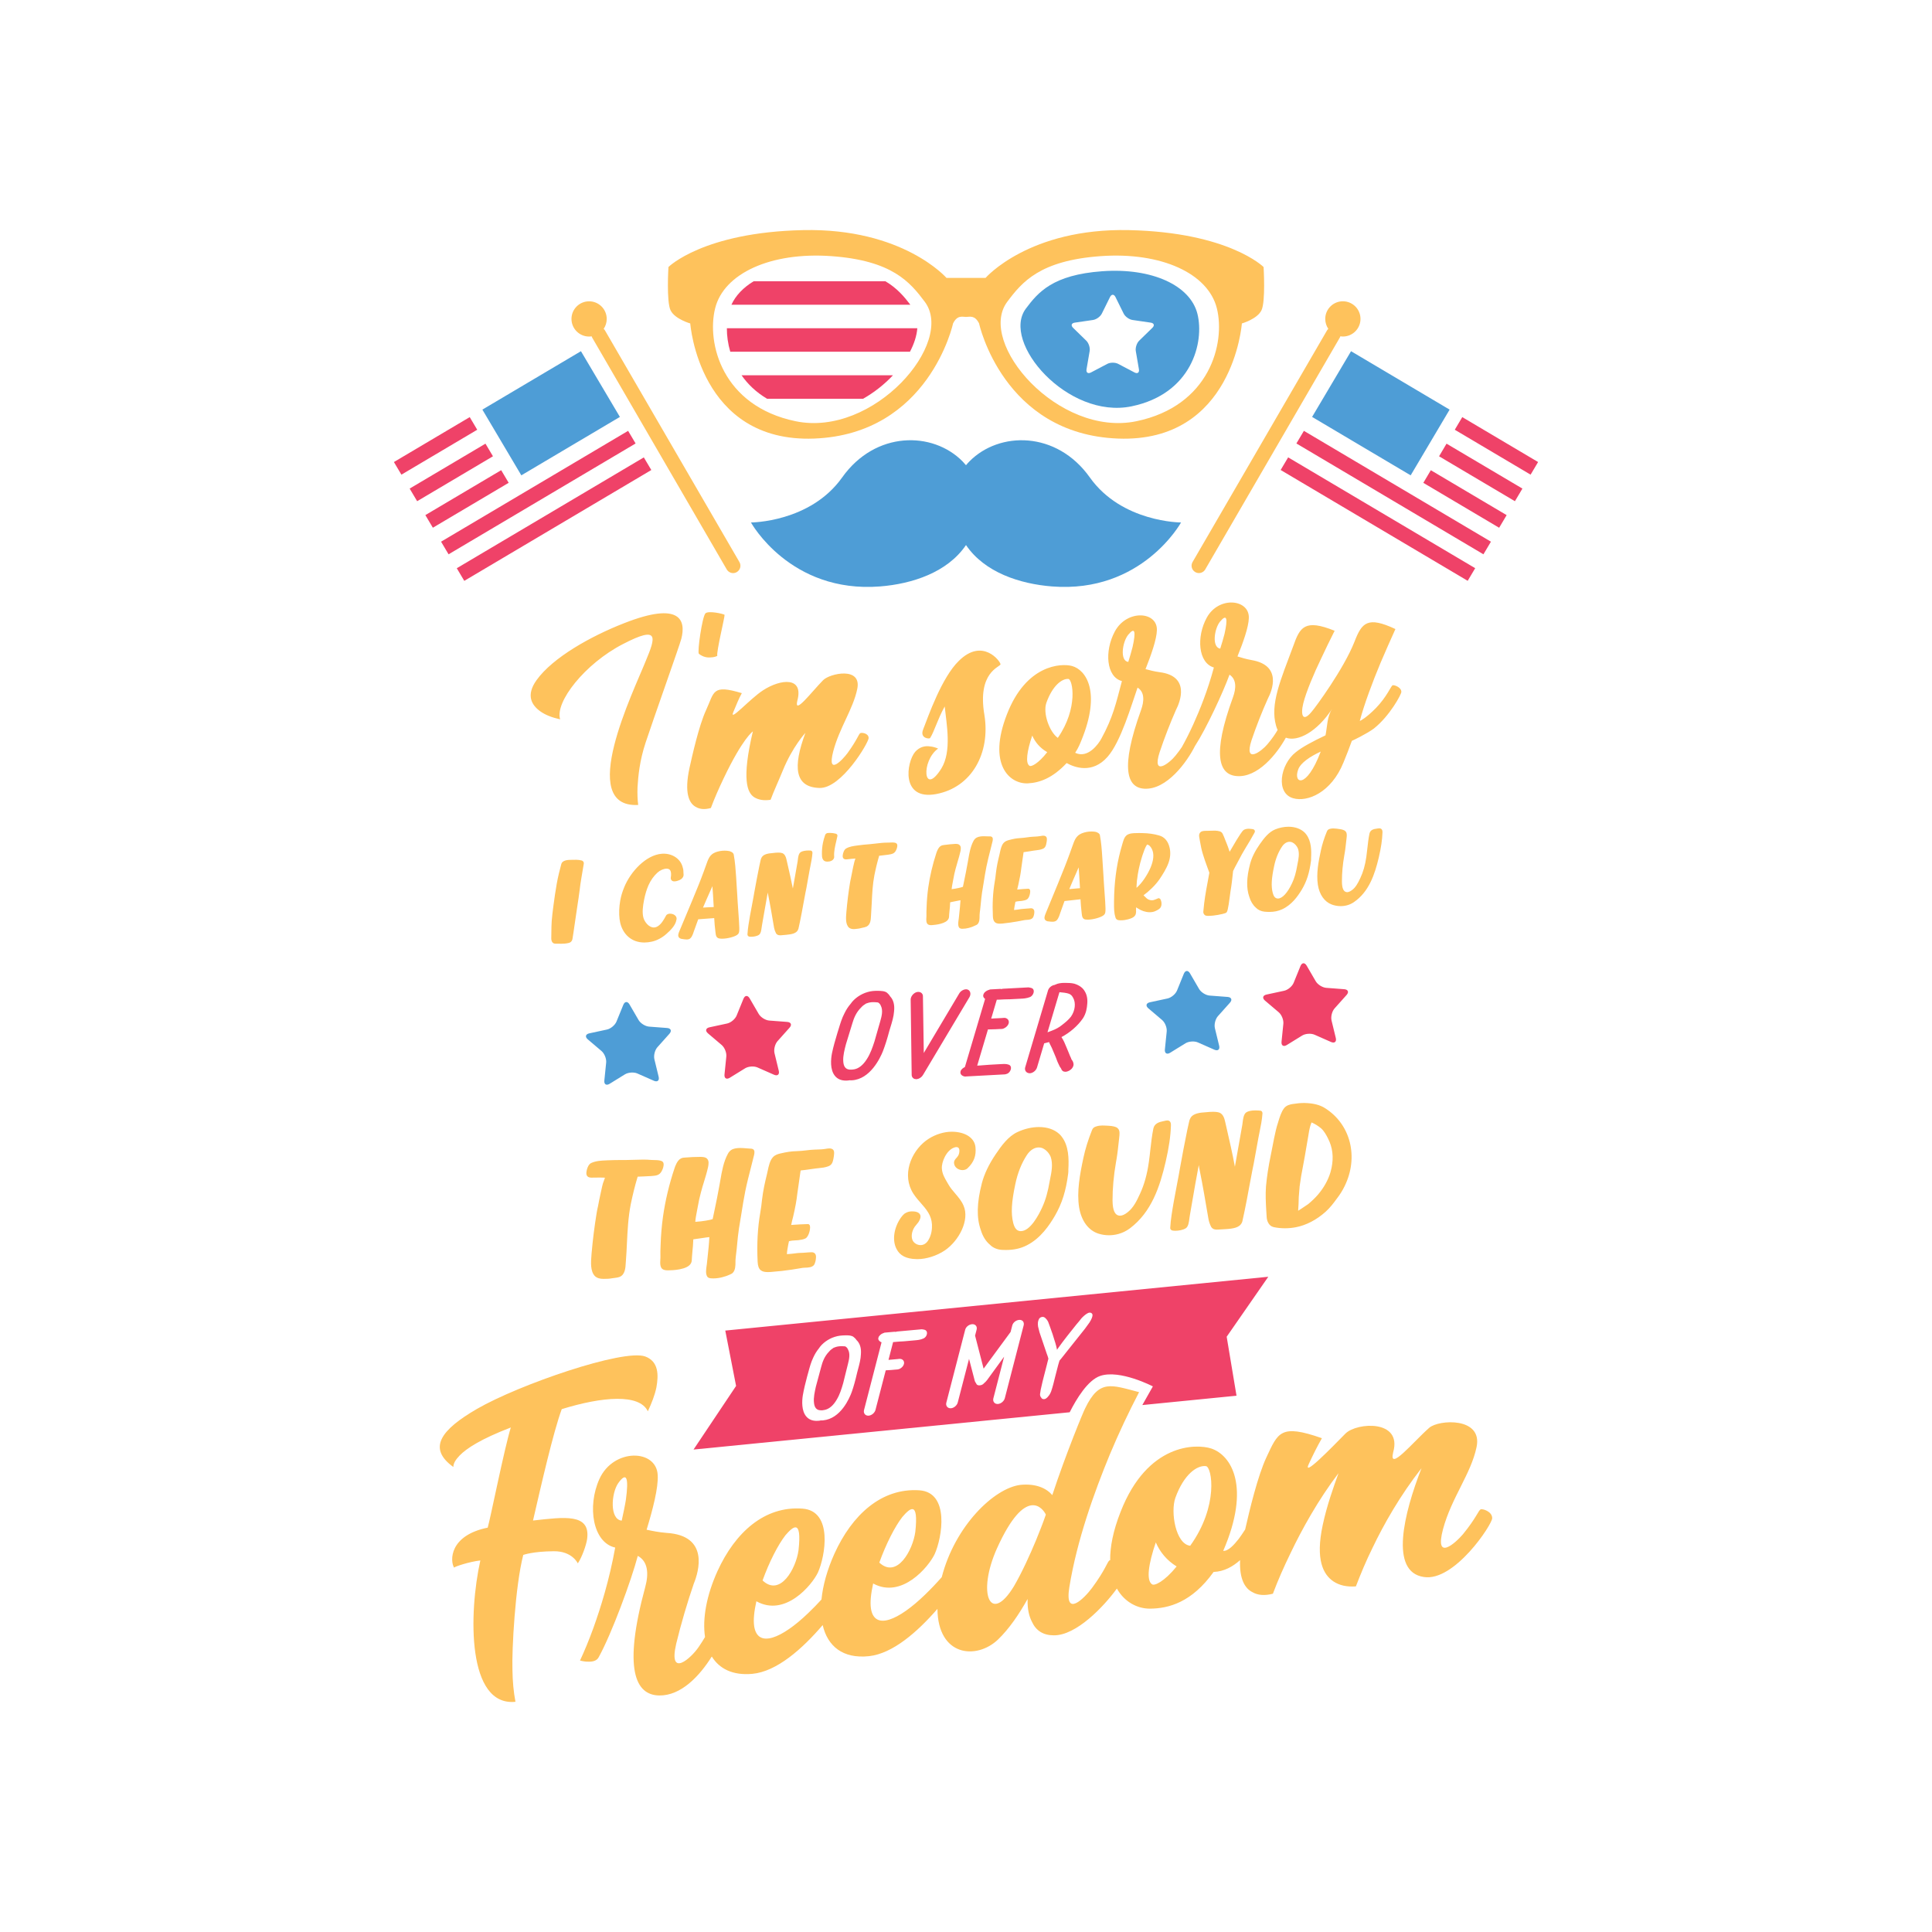
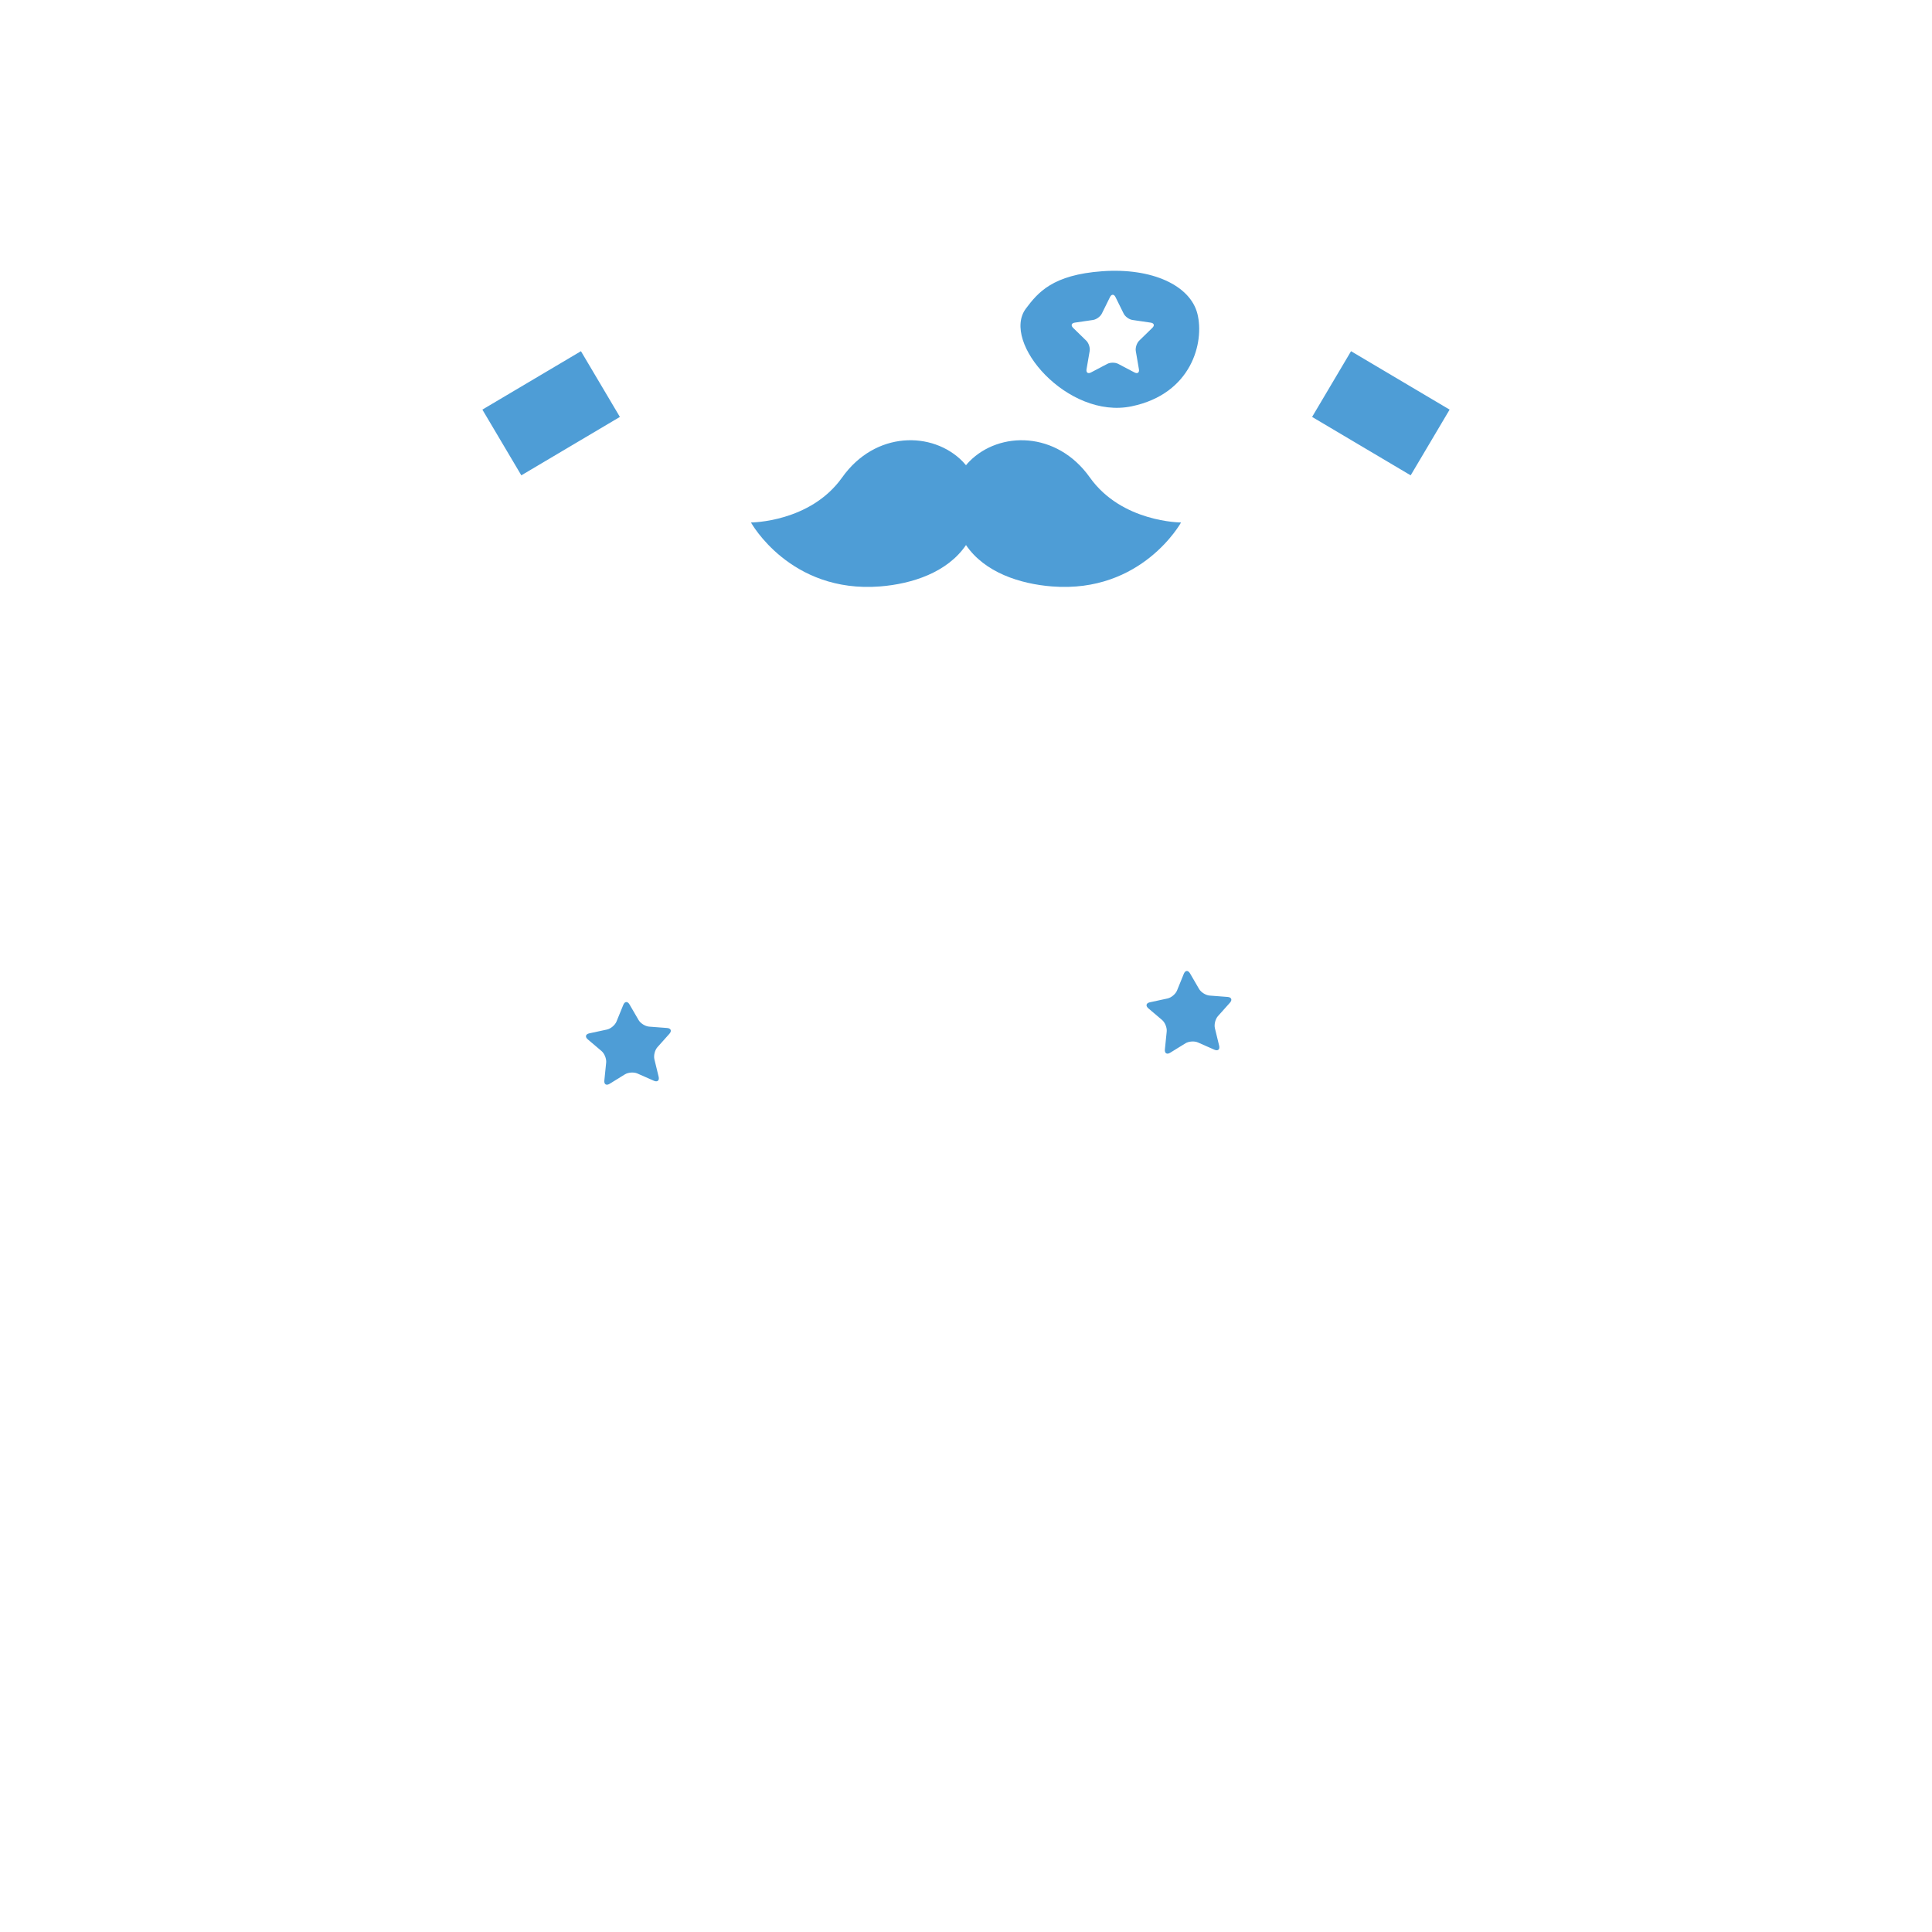
<svg xmlns="http://www.w3.org/2000/svg" version="1.1" id="Layer_1" x="0px" y="0px" viewBox="0 0 595.28 595.28" style="enable-background:new 0 0 595.28 595.28;" xml:space="preserve">
  <style type="text/css">
	.st0{fill:#484D97;}
	.st1{fill:#C6C1BE;}
	.st2{fill:#C2212B;}
	.st3{fill:#FEC25C;}
	.st4{fill:#EF4268;}
	.st5{fill:#4E9DD6;}
	.st6{fill:#DC1B2C;}
	.st7{fill:#FCB116;}
	.st8{fill:#136AA2;}
	.st9{fill:#D02032;}
	.st10{fill:#005A95;}
	.st11{fill:#C7B3B5;}
	.st12{fill:#EE2266;}
	.st13{fill:#347DC1;}
	.st14{fill:#0082C9;}
	.st15{fill:#DC1E3E;}
	.st16{fill:#F6C030;}
	.st17{fill:#DE292F;}
	.st18{fill:#9CB1A3;}
	.st19{fill:#4C60A0;}
	.st20{fill:#2575BA;}
	.st21{fill:#EB2627;}
	.st22{fill:#F9A557;}
</style>
  <g>
-     <path class="st4" d="M260.66,332.95c-1.46,0-2.61-0.48-3.39-1.44c-1.6-1.94-1.27-5.22-0.92-7.01c0.43-2.08,1.05-4.18,1.66-6.21   c0.17-0.51,0.32-1.01,0.47-1.51c0.46-1.51,0.93-3.07,1.72-4.58c0.54-1.11,1.18-2.09,1.9-2.91c1.1-1.63,3.12-3.04,5.24-3.63   c1.09-0.33,2.15-0.37,2.95-0.37h0.21c0.97,0.02,2.09,0.04,2.79,0.58c0.3,0.26,0.69,0.64,0.96,1.11c1.04,1.09,1.45,2.66,1.22,4.67   c-0.11,1.59-0.63,3.3-1.14,4.95c-0.11,0.37-0.23,0.73-0.33,1.09c-0.66,2.5-1.28,4.42-1.97,6.23c-0.81,2.02-3.89,8.63-9.57,8.94   c-0.09,0-0.2,0.01-0.31,0.01c-0.14,0-0.26-0.01-0.38-0.03c-0.28,0.07-0.53,0.08-0.71,0.09   C260.91,332.95,260.79,332.95,260.66,332.95L260.66,332.95z M266.83,309.22c-0.61,0.36-1.1,0.74-1.48,1.18   c-1.58,1.54-2.26,3.32-2.76,5.01c-0.31,1.03-0.63,2.08-0.96,3.13c-0.33,1.05-0.65,2.09-0.96,3.13c-0.47,1.79-0.96,3.65-0.85,5.29   c0.08,1.64,0.71,2.49,1.94,2.6l0.02,0.4v-0.41c0.08,0,0.16,0.01,0.26,0.01c0.09,0.01,0.19,0.01,0.3,0.01l0.11,0   c0.12-0.01,0.26-0.03,0.4-0.05c0.15-0.03,0.28-0.05,0.38-0.05c1.4-0.27,2.72-1.33,3.86-3.14c1.12-1.73,1.74-3.6,2.34-5.42   c0.3-1.03,0.6-2.07,0.89-3.11c0.3-1.05,0.59-2.1,0.9-3.14c0.49-1.67,0.86-3.39,0.2-4.72c-0.18-0.48-0.47-0.82-0.88-1.06   c-0.45-0.05-0.93-0.1-1.43-0.1c-0.76,0-1.42,0.11-2,0.35c-0.04,0.02-0.08,0.03-0.13,0.03C266.93,309.19,266.88,309.2,266.83,309.22   z M282.56,332.49c0.08,0,0.15-0.03,0.21-0.07l0.06,0c0.03,0,0.07-0.01,0.1-0.02c0.58-0.19,1.16-0.66,1.47-1.2l14.32-23.99   c0.29-0.52,0.36-1.12,0.17-1.58c-0.15-0.37-0.44-0.64-0.86-0.77c-0.11-0.02-0.23-0.04-0.35-0.04c-0.84,0-1.76,0.58-2.17,1.35   l-10.88,18.28l-0.26-17.4c0.02-0.39-0.1-0.74-0.35-1c-0.26-0.28-0.65-0.43-1.08-0.43c-0.18,0-0.37,0.03-0.59,0.09   c-0.96,0.34-1.74,1.32-1.76,2.25l0.31,23.18c-0.01,0.64,0.38,1.16,0.97,1.32c0.03,0.01,0.09,0.01,0.14,0.01c0.02,0,0.03,0,0.04,0   c0.07,0.03,0.15,0.05,0.22,0.05C282.28,332.51,282.55,332.49,282.56,332.49z M297.53,331.68c0.01,0,12.11-0.65,12.11-0.65   c0.04,0,0.08-0.01,0.12-0.02c0.09-0.03,0.16-0.05,0.23-0.07c0.1-0.02,0.19-0.05,0.33-0.1c0.74-0.31,1.18-1.15,1.18-1.78   c0-0.46-0.21-0.81-0.59-0.97c-0.44-0.18-0.94-0.26-1.56-0.26c-0.31,0-0.63,0.02-0.96,0.04l-3.41,0.19   c-0.47,0.03-0.97,0.07-1.47,0.11c-0.51,0.04-1.03,0.09-1.54,0.12c0,0-0.84,0.04-0.88,0.05l3.32-11.17   c0.13,0.01,0.26,0.01,0.39,0.01c0.26,0,0.52-0.01,0.77-0.02c0.24-0.01,0.47-0.02,0.7-0.02l0.25,0l1.46-0.08c0.07,0,0.15,0,0.22,0   c0.3,0,0.67-0.01,1.01-0.15c0.98-0.4,1.65-1.24,1.63-2.04c-0.02-0.55-0.36-0.98-0.9-1.17c-0.15-0.06-0.31-0.08-0.51-0.08   c-0.14,0-0.29,0.01-0.44,0.03c-0.08,0.01-0.15,0.02-0.22,0.02l-1.53,0.08c-0.19,0.01-0.37,0.02-0.57,0.02   c-0.41,0.01-0.83,0.03-1.27,0.08l1.73-5.83c0.07,0,0.15,0,0.22,0c0.24,0,0.47-0.01,0.7-0.02c0.93-0.05,1.8-0.1,2.7-0.1H311   l3.4-0.18c0.93-0.04,1.88-0.09,2.94-0.5c0.74-0.31,1.18-1.15,1.18-1.79c0-0.46-0.21-0.81-0.62-0.98c-0.37-0.12-0.68-0.17-1-0.22   c-0.02,0-0.04,0-0.06,0c-0.01,0-7.84,0.42-7.84,0.42c-0.04,0-0.08,0.01-0.12,0.02c-0.13,0.05-0.26,0.06-0.42,0.07   c-0.06-0.03-0.13-0.05-0.2-0.05c-0.01,0-3.14,0.17-3.14,0.17c-0.03,0-0.07,0.01-0.1,0.02c-0.52,0.16-0.98,0.33-1.45,0.72   c-0.39,0.32-0.53,0.71-0.58,0.86c-0.1,0.34-0.05,0.65,0.14,0.93c0.12,0.16,0.26,0.29,0.4,0.39l-6.23,20.99   c-0.29,0.13-0.57,0.33-0.76,0.49c-0.29,0.24-0.47,0.49-0.56,0.79c-0.11,0.37-0.06,0.73,0.12,0.99c0.29,0.4,0.77,0.63,1.4,0.68   C297.51,331.68,297.52,331.68,297.53,331.68z M317.25,330.68c-0.48,0-0.9-0.2-1.17-0.55c-0.27-0.36-0.34-0.84-0.19-1.31l7.02-23.65   c0.26-0.87,1.16-1.6,2.1-1.71c0.07-0.06,0.16-0.11,0.26-0.13c0.7-0.33,1.59-0.49,2.72-0.49l0.25,0c0.94,0.01,1.92,0.03,2.78,0.25   c1.57,0.49,2.65,1.3,3.24,2.39c0.63,1.03,0.88,2.36,0.74,3.81c-0.09,1.28-0.33,2.96-1.35,4.5c-1.57,2.28-4.01,4.4-6.6,5.75   c0.67,1.01,1.14,2.12,1.52,3.09c0.24,0.54,0.46,1.09,0.68,1.63c0.15,0.37,0.3,0.74,0.44,1.09l0.34,0.73   c0.03,0.06,0.04,0.12,0.04,0.19c0,0.02,0.01,0.04,0.02,0.06c0.01,0.01,0.03,0.03,0.04,0.05c0.23,0.32,0.5,0.68,0.59,1.15   c0.15,0.48,0.03,1.04-0.34,1.54c-0.5,0.68-1.38,1.16-2.14,1.16c-0.64,0-1.12-0.36-1.28-0.95c-0.02-0.08-0.12-0.21-0.21-0.33   c-0.13-0.17-0.27-0.37-0.36-0.61c-0.08-0.2-0.18-0.4-0.28-0.59c-0.1-0.2-0.2-0.41-0.29-0.63c-0.31-0.89-0.68-1.76-1.04-2.61   c-0.13-0.28-0.25-0.58-0.38-0.89c-0.19-0.46-0.38-0.93-0.62-1.37c-0.23-0.4-0.4-0.78-0.54-1.17c-0.48,0.14-0.97,0.27-1.51,0.39   l-2.21,7.44c-0.28,0.93-1.26,1.73-2.19,1.78C317.34,330.68,317.26,330.68,317.25,330.68z M322.75,318.07   c0.38-0.12,0.78-0.27,1.26-0.47c1.3-0.49,2.31-1.04,3.19-1.76c0.98-0.76,2.07-1.64,2.8-2.62c1.28-1.84,1.54-4.23,0.64-5.8   c-0.37-0.77-1-1.24-1.87-1.4c-0.49-0.12-1.02-0.18-1.58-0.23c-0.25-0.02-0.51-0.05-0.76-0.08L322.75,318.07z M260.4,414.83   c-0.33-0.03-0.69-0.05-1.06-0.05c-0.88,0-1.61,0.13-2.24,0.41c-0.04,0.02-0.08,0.03-0.12,0.03c-0.05,0.02-0.1,0.04-0.14,0.06   c-0.57,0.36-1.03,0.74-1.38,1.16c-1.46,1.5-2.04,3.19-2.46,4.8c-0.25,0.98-0.53,1.98-0.8,2.98c-0.27,0.99-0.54,1.99-0.8,2.96   c-0.38,1.7-0.78,3.46-0.6,4.99c0.14,1.53,0.79,2.3,1.97,2.36c-0.01,0,0.03,0,0.09,0l0.38,0.01c0.06,0,0.13,0,0.2-0.01   c0.12-0.01,0.26-0.04,0.38-0.07c0.14-0.03,0.27-0.05,0.36-0.06c1.34-0.31,2.57-1.35,3.59-3.09c1.02-1.67,1.54-3.45,2.04-5.18   c0.25-0.97,0.49-1.96,0.73-2.95c0.24-0.99,0.48-1.99,0.74-2.97c0.41-1.58,0.69-3.2,0-4.42C261.1,415.34,260.81,415.04,260.4,414.83   z M390.78,393.39l-167.31,16.58l3.33,17.06l-13.11,19.6l115.9-11.49c2.07-4.11,5.59-9.93,9.43-11.21c6.08-2.03,16.2,3.24,16.2,3.24   l-3.25,5.75l29.02-2.88l-3.03-18.17L390.78,393.39z M265.26,417.24c-0.04,1.5-0.48,3.13-0.9,4.7c-0.09,0.34-0.19,0.69-0.27,1.03   c-0.54,2.37-1.05,4.2-1.65,5.92c-0.7,1.93-3.4,8.25-8.87,8.75c-0.12,0.01-0.26,0.02-0.41,0.02c-0.08,0-0.17,0-0.25-0.01   c-0.26,0.07-0.5,0.1-0.67,0.11c-0.22,0.02-0.42,0.03-0.62,0.03c0,0,0,0,0,0c-1.35,0-2.42-0.45-3.18-1.33   c-1.53-1.79-1.34-4.81-1.09-6.46c0.33-1.97,0.84-3.97,1.35-5.9c0.14-0.49,0.27-0.97,0.4-1.44c0.38-1.43,0.78-2.92,1.47-4.35   c0.48-1.07,1.06-2.01,1.71-2.8c1-1.57,2.89-2.97,4.91-3.6c1.08-0.36,2.14-0.44,3.03-0.46c0.25,0,0.42-0.01,0.61-0.01   c0.72,0,1.53,0.05,2.11,0.45c0.3,0.23,0.7,0.58,0.97,1.01C264.95,413.88,265.41,415.34,265.26,417.24z M284.5,412.42   c-0.94,0.42-1.82,0.49-2.75,0.57l-3.26,0.29c-0.98,0.03-1.96,0.12-2.92,0.21c-0.11,0.01-0.25,0.02-0.39,0.02l-1.42,5.49l2.8-0.25   c0.07-0.01,0.14-0.02,0.21-0.03c0.16-0.02,0.33-0.04,0.49-0.04c0.16,0,0.3,0.02,0.42,0.06c0.51,0.16,0.85,0.56,0.88,1.07   c0.05,0.76-0.54,1.58-1.44,1.99c-0.38,0.15-0.71,0.17-0.99,0.18c-0.09,0-0.17,0.01-0.26,0.02l-1.35,0.12   c-0.35,0-0.64,0.03-0.94,0.05c-0.22,0.02-0.45,0.04-0.67,0.05l-3.16,12.19c-0.23,0.89-1.15,1.68-2.05,1.77   c-0.06,0-0.12,0.01-0.17,0.01c-0.46,0-0.85-0.17-1.1-0.5c-0.25-0.33-0.33-0.76-0.21-1.23l5.4-20.88c-0.31-0.09-0.57-0.27-0.77-0.52   c-0.29-0.36-0.28-0.66-0.19-0.88c0.05-0.37,0.38-0.7,0.54-0.84c0.36-0.37,0.81-0.54,1.31-0.72c0.03-0.01,0.06-0.02,0.1-0.02   c0,0,3.02-0.27,3.04-0.27c0.06,0,0.12,0.01,0.17,0.04c0.18-0.01,0.33-0.03,0.48-0.08c0.03-0.01,0.07-0.02,0.11-0.03   c0,0,7.55-0.69,7.56-0.69c0.02,0,0.03,0,0.05,0c0.31,0.04,0.62,0.07,0.94,0.18c0.39,0.13,0.64,0.47,0.66,0.92   C285.65,411.29,285.27,412.09,284.5,412.42z M315.41,408.35l-5.81,22.46c-0.23,0.89-1.15,1.68-2.05,1.77   c-0.06,0.01-0.12,0.01-0.17,0.01c-0.46,0-0.85-0.17-1.1-0.5c-0.25-0.33-0.33-0.76-0.21-1.23l3.32-12.85l-5.25,7.21   c-0.3,0.41-0.62,0.69-0.94,0.97c-0.14,0.16-0.35,0.37-0.66,0.49c-0.17,0.09-0.37,0.15-0.54,0.15c-0.02,0-0.04,0-0.06,0   c-0.07,0.02-0.14,0.03-0.21,0.03c-0.15,0-0.28-0.04-0.4-0.07c-0.29-0.08-0.48-0.27-0.55-0.55c-0.18-0.22-0.36-0.48-0.46-0.87   l-1.74-6.68l-3.48,13.44c-0.23,0.89-1.15,1.68-2.04,1.77c-0.06,0-0.12,0.01-0.17,0.01c-0.46,0-0.85-0.18-1.1-0.5   c-0.25-0.33-0.33-0.76-0.21-1.23l5.81-22.46c0.23-0.89,1.13-1.62,2.09-1.71c0.06-0.01,0.11-0.01,0.17-0.01   c0.45,0,0.83,0.17,1.07,0.48c0.24,0.31,0.31,0.74,0.2,1.18l-0.48,1.86c0,0,2.63,10.18,2.63,10.18l8.31-11.3l0.52-2.01   c0.23-0.89,1.13-1.62,2.09-1.71c0.05-0.01,0.11-0.01,0.17-0.01c0.45,0,0.83,0.17,1.07,0.48   C315.45,407.48,315.52,407.9,315.41,408.35z M335.69,407.48l-1.41,1.94l-5.86,7.36c-0.22,0.29-0.47,0.6-0.71,0.9   c-0.24,0.3-0.48,0.61-0.71,0.89c-0.09,0.13-0.21,0.25-0.32,0.38c-0.08,0.09-0.16,0.17-0.23,0.27c-0.06,0.23-0.14,0.47-0.21,0.7   c-0.07,0.22-0.14,0.44-0.19,0.64l-0.9,3.49c-0.1,0.39-0.19,0.77-0.29,1.16c-0.19,0.77-0.38,1.56-0.62,2.35   c-0.07,0.2-0.13,0.38-0.18,0.57c-0.12,0.41-0.24,0.82-0.48,1.24c-0.16,0.31-0.39,0.65-0.63,0.9c-0.24,0.28-0.36,0.41-0.46,0.47   c-0.25,0.23-0.57,0.36-0.88,0.36c-0.37,0-0.66-0.18-0.79-0.48c-0.02-0.01-0.03-0.03-0.05-0.05c-0.06-0.08-0.19-0.24-0.24-0.43   c-0.14-0.38-0.07-0.84,0.01-1.16c0.07-0.52,0.16-1.08,0.31-1.64c0.23-1.13,0.54-2.3,0.83-3.44l0.91-3.53   c0.04-0.17,0.09-0.36,0.13-0.55c0.08-0.37,0.18-0.79,0.31-1.2c-0.15-0.57-0.3-1.02-0.48-1.45l-2.25-6.64l-0.45-1.78   c-0.15-0.97-0.06-1.7,0.25-2.28c0.19-0.48,0.74-0.72,1.16-0.72c0.16,0,0.3,0.03,0.43,0.09c0.58,0.27,1.07,1.04,1.25,1.4   c0.09,0.25,0.17,0.46,0.25,0.66c0.13,0.35,0.26,0.68,0.37,1.01c0.12,0.36,0.25,0.72,0.38,1.08c0.26,0.73,0.53,1.48,0.74,2.24   c0.31,0.93,0.71,2.18,0.97,3.47l0.03,0.21c0.1-0.15,0.19-0.29,0.28-0.44c0.92-1.27,1.86-2.57,2.86-3.82l2.92-3.67   c0.51-0.59,1.02-1.17,1.47-1.79c0.42-0.46,1.26-1.26,1.97-1.6c0.19-0.1,0.41-0.16,0.61-0.16c0.48,0,0.83,0.32,0.84,0.78   C336.6,405.79,336.29,406.52,335.69,407.48z M226.97,312.9c-0.45,1.1-1.77,2.21-2.94,2.46l-5.43,1.17   c-1.16,0.25-1.37,1.09-0.47,1.86l4.23,3.59c0.91,0.77,1.55,2.37,1.43,3.56l-0.56,5.52c-0.12,1.18,0.61,1.64,1.62,1.02l4.73-2.92   c1.01-0.62,2.73-0.74,3.82-0.26l5.08,2.24c1.09,0.48,1.75-0.07,1.47-1.23l-1.31-5.4c-0.28-1.16,0.14-2.83,0.93-3.72l3.7-4.14   c0.8-0.89,0.47-1.69-0.71-1.78l-5.54-0.42c-1.19-0.09-2.65-1.01-3.25-2.04l-2.79-4.8c-0.6-1.03-1.46-0.97-1.91,0.13L226.97,312.9z    M398.6,302.81c-0.45,1.1-1.77,2.21-2.94,2.46l-5.43,1.17c-1.16,0.25-1.37,1.09-0.47,1.86l4.23,3.59c0.91,0.77,1.55,2.37,1.43,3.56   l-0.56,5.52c-0.12,1.19,0.61,1.64,1.62,1.02l4.73-2.92c1.01-0.62,2.73-0.74,3.82-0.26l5.08,2.24c1.09,0.48,1.75-0.07,1.47-1.23   l-1.31-5.39c-0.28-1.16,0.14-2.83,0.93-3.72l3.7-4.14c0.8-0.89,0.47-1.69-0.72-1.78l-5.54-0.42c-1.19-0.09-2.65-1.01-3.25-2.04   l-2.79-4.8c-0.6-1.03-1.46-0.97-1.91,0.13L398.6,302.81z M272.79,86.65h-40.56c-3.18,1.92-5.55,4.38-6.87,7.24h55.13   C278.58,91.38,276.39,88.78,272.79,86.65z M282.64,101.14h-58.68c-0.01,2.29,0.32,4.76,1.05,7.24h55.36   C281.67,105.91,282.46,103.44,282.64,101.14z M275.14,115.62h-46.66c1.91,2.74,4.49,5.24,7.86,7.24h29.59   C269.4,120.9,272.54,118.39,275.14,115.62z M149.58,136.7l-23.36,13.84l2.31,3.89l23.36-13.84L149.58,136.7z M154.42,144.87   l-23.36,13.84l2.31,3.89l23.36-13.84L154.42,144.87z M144.73,128.52l-23.36,13.84l2.31,3.89l23.36-13.84L144.73,128.52z    M143.05,178.97l57.63-34.15l-2.31-3.89l-57.63,34.15L143.05,178.97z M138.21,170.79l57.63-34.15l-2.31-3.89L135.9,166.9   L138.21,170.79z M443.4,140.59l23.37,13.84l2.31-3.89L445.7,136.7L443.4,140.59z M438.55,148.77l23.36,13.84l2.31-3.89   l-23.36-13.84L438.55,148.77z M448.24,132.41l23.36,13.84l2.31-3.89l-23.36-13.84L448.24,132.41z M454.53,175.07l-57.63-34.15   l-2.31,3.89l57.63,34.15L454.53,175.07z M459.38,166.9l-57.63-34.15l-2.31,3.89l57.63,34.15L459.38,166.9z" />
    <path class="st5" d="M192.05,309.61c0.45-1.1,1.31-1.16,1.91-0.13l2.79,4.8c0.6,1.03,2.06,1.95,3.25,2.04l5.54,0.42   c1.19,0.09,1.51,0.89,0.72,1.78l-3.7,4.14c-0.79,0.89-1.21,2.56-0.93,3.72l1.31,5.39c0.28,1.16-0.38,1.71-1.47,1.23l-5.08-2.24   c-1.09-0.48-2.81-0.36-3.83,0.26l-4.73,2.92c-1.01,0.62-1.75,0.17-1.62-1.02l0.56-5.52c0.12-1.18-0.52-2.78-1.43-3.56l-4.23-3.59   c-0.91-0.77-0.7-1.61,0.47-1.86l5.43-1.17c1.16-0.25,2.49-1.36,2.94-2.46L192.05,309.61z M362.66,305.19   c-0.45,1.1-1.77,2.21-2.94,2.46l-5.43,1.17c-1.16,0.25-1.37,1.09-0.47,1.86l4.23,3.59c0.91,0.77,1.55,2.37,1.43,3.56l-0.56,5.52   c-0.12,1.19,0.61,1.64,1.62,1.02l4.73-2.92c1.01-0.62,2.74-0.74,3.82-0.26l5.08,2.24c1.09,0.48,1.75-0.07,1.47-1.23l-1.31-5.39   c-0.28-1.16,0.14-2.83,0.93-3.72l3.7-4.14c0.8-0.89,0.47-1.69-0.72-1.78l-5.54-0.42c-1.19-0.09-2.65-1.01-3.25-2.04l-2.79-4.8   c-0.6-1.03-1.46-0.97-1.91,0.13L362.66,305.19z M335.8,147.11c-10.24-14.41-27.9-14.26-37.08-4.97c-0.38,0.38-0.74,0.78-1.08,1.2   c-0.34-0.41-0.71-0.81-1.08-1.2c-9.18-9.29-26.84-9.45-37.08,4.97c-9.85,13.87-28.1,13.87-28.1,13.87s12.04,21.89,39.77,19.71   c9.87-0.78,20.75-4.3,26.49-12.75c5.73,8.45,16.61,11.97,26.49,12.75c27.73,2.19,39.77-19.71,39.77-19.71   S345.65,160.98,335.8,147.11z M348.68,125.19c-19.71,4.11-40.34-19.78-32.58-30.12c3.72-4.95,8.21-10.4,23.55-11.5   c15.33-1.1,27.11,4.38,29.3,13.14C371.13,105.48,367.19,121.34,348.68,125.19z M354.55,99.41l-5.61-0.82   c-1.04-0.15-2.27-1.04-2.73-1.98l-2.51-5.08c-0.46-0.94-1.22-0.94-1.69,0l-2.51,5.08c-0.46,0.94-1.69,1.83-2.73,1.98l-5.61,0.82   c-1.04,0.15-1.27,0.87-0.52,1.6l4.06,3.96c0.75,0.73,1.22,2.17,1.04,3.21l-0.96,5.59c-0.18,1.03,0.44,1.48,1.37,0.99l5.02-2.64   c0.93-0.49,2.45-0.49,3.37,0l5.02,2.64c0.93,0.49,1.54,0.04,1.36-0.99l-0.96-5.59c-0.18-1.03,0.29-2.48,1.04-3.21l4.06-3.96   C355.82,100.28,355.59,99.56,354.55,99.41z M179,108.21l-30.37,18l12,20.25l30.37-18L179,108.21z M404.28,128.46l30.37,18l12-20.25   l-30.37-18L404.28,128.46z" />
-     <path class="st3" d="M186.09,363.75c0.11-0.3,0.22-0.6,0.31-0.88c-0.27-0.02-0.77-0.05-1.69-0.05c-0.71,0-1.43,0.01-1.9,0.02   c-0.23,0-0.41,0.01-0.49,0.01c-0.46,0-1.01-0.05-1.35-0.44c-0.26-0.29-0.35-0.71-0.28-1.29c0.06-0.58,0.46-2.38,1.53-2.81   c1.46-0.65,3.12-0.72,4.58-0.78l0.42-0.02c1.39-0.06,2.76-0.09,4.19-0.09c0.36,0,0.73,0,1.1,0.01c0.94,0,1.87-0.03,2.81-0.07   c0.95-0.03,1.91-0.07,2.85-0.07c0.88,0,1.65,0.03,2.35,0.1c0.17,0.02,0.43,0.02,0.74,0.03c1.68,0.03,2.98,0.11,3.17,0.96   c0.19,0.79-0.2,1.85-0.59,2.53c-0.68,1.25-1.79,1.33-2.78,1.41c-0.19,0.01-0.39,0.03-0.57,0.05l-0.26,0.01   c-0.75,0.04-2.95,0.16-3.76,0.17c-0.46,1.54-0.85,2.96-1.19,4.34c-0.35,1.41-0.64,2.75-0.95,4.22c-0.78,4.02-0.98,8.11-1.17,12.06   c-0.08,1.73-0.17,3.52-0.31,5.29c-0.02,0.21-0.03,0.44-0.05,0.7c-0.07,1.42-0.19,3.56-1.86,4.26c-0.58,0.22-1.15,0.28-1.69,0.35   c-0.21,0.02-0.42,0.05-0.62,0.08c-0.9,0.18-1.77,0.18-2.62,0.19c0,0-0.07,0-0.07,0c-1.13,0-1.97-0.25-2.56-0.77   c-1.56-1.49-1.32-4.44-1.14-6.59l0.04-0.54c0.36-4.12,0.88-8.28,1.55-12.36c0.13-0.74,0.26-1.46,0.44-2.19   c0.22-1.24,0.5-2.56,0.78-3.83c0.08-0.35,0.15-0.7,0.23-1.05c0.14-0.67,0.29-1.37,0.48-2.05   C185.86,364.35,185.97,364.05,186.09,363.75z M218.04,387.16c-0.09,0.79-0.17,1.58-0.25,2.36l-0.07,0.48   c-0.15,1.06-0.34,2.38,0.13,3.23c0.29,0.58,1.03,0.63,1.31,0.65c0.19,0.01,0.39,0.02,0.58,0.02c1.69,0,3.55-0.44,5.26-1.24   c0.06-0.03,0.12-0.06,0.18-0.09c0.17-0.08,0.37-0.17,0.55-0.34c0.88-0.84,0.88-2.32,0.88-3.4c0-0.25,0-0.47,0.01-0.65   c0.05-0.73,0.15-1.51,0.24-2.26c0.09-0.76,0.19-1.55,0.24-2.29c0.15-1.78,0.35-3.49,0.6-5.22c0.25-1.42,0.47-2.83,0.7-4.25   c0.37-2.33,0.75-4.74,1.23-7.13c0.5-2.48,1.16-5.02,1.79-7.48c0.32-1.25,0.64-2.5,0.95-3.78c0.1-0.57,0.24-1.35-0.37-1.7   c-0.22-0.11-0.45-0.16-0.7-0.16l-0.07,0c-0.34-0.01-0.73-0.05-1.14-0.08c-0.61-0.05-1.31-0.12-1.99-0.12   c-1.04,0-1.85,0.15-2.52,0.45c-0.54,0.28-1.05,0.8-1.31,1.35c-1.34,2.45-1.85,5.41-2.3,8.02c-0.1,0.6-0.2,1.18-0.31,1.74   c-0.45,2.6-1,5.22-1.53,7.75c-0.18,0.84-0.35,1.68-0.53,2.53c0,0.02-0.01,0.05-0.01,0.07c-0.43,0.22-3.11,0.73-5.36,0.85   c0,0,0-0.01,0-0.01c0.08-1.07,0.27-2.08,0.48-3.14c0.08-0.42,0.17-0.85,0.24-1.28c0.31-1.78,0.63-3.25,1.02-4.66   c0.28-1.11,0.63-2.23,0.96-3.31c0.45-1.46,0.91-2.97,1.25-4.53c0.15-0.87,0.32-1.85-0.29-2.49c-0.46-0.53-1.21-0.56-1.85-0.59   l-0.53,0c-1.31,0-2.68,0.06-4.28,0.19c-0.44,0.02-0.99,0.05-1.45,0.31c-1.15,0.55-1.83,2.61-1.95,3   c-1.65,4.92-2.84,9.94-3.55,14.91c-0.4,2.9-0.65,5.82-0.73,8.64c-0.07,1.35-0.1,2.69-0.06,3.97c0,0.17-0.01,0.37-0.03,0.59   c-0.06,1.05-0.15,2.49,0.76,3.02c0.37,0.22,0.84,0.32,1.48,0.32c0.09,0,0.18,0,0.27,0c0.99,0,5.97-0.11,6.96-2.24   c0.15-0.28,0.18-0.51,0.2-0.69l0.02-0.19c0.02-0.69,0.09-1.41,0.15-2.11c0.03-0.37,0.07-0.73,0.09-1.07   c0.1-0.74,0.13-1.46,0.17-2.16c0.02-0.36,0.04-0.72,0.06-1.09c0.45-0.05,1.26-0.17,2.4-0.34c0.99-0.15,2.2-0.33,2.54-0.35   c0,0.01,0,0.01,0,0.02C218.48,383.18,218.25,385.2,218.04,387.16z M245.68,367.67l0.32-2.21l0.67-4.72   c0.02-0.03,0.06-0.06,0.08-0.11c0.91-0.08,1.88-0.22,2.83-0.36c0.61-0.09,1.21-0.18,1.81-0.25c0.31-0.04,0.62-0.07,0.92-0.1   c0.93-0.09,1.9-0.19,2.91-0.57c0.97-0.35,1.28-1.08,1.46-1.82c0.12-0.48,0.43-2,0.29-2.74c-0.07-0.35-0.35-0.94-1.44-0.94   c-0.36,0-0.73,0.06-1.08,0.12c-0.93,0.17-1.85,0.2-2.74,0.22l-0.62,0.02c-0.92,0.03-1.84,0.13-2.74,0.24   c-0.9,0.1-1.83,0.21-2.74,0.23c-1.99,0.06-3.1,0.25-5.24,0.74c-0.67,0.15-1.65,0.45-2.27,1.19c-0.9,1.03-1.27,2.75-1.56,4.14   c-0.07,0.33-0.14,0.64-0.2,0.91c-0.71,2.92-1.17,4.92-1.56,8.07c-0.12,1.25-0.29,2.58-0.52,3.85c-0.82,4.73-1.09,9.7-0.82,15.21   c0.12,2.63,1.29,3.16,3.15,3.16c0.27,0,0.56-0.01,0.87-0.03c2.47-0.19,4.55-0.42,6.54-0.73c0.57-0.07,1.15-0.18,1.73-0.28   c0.54-0.1,1.09-0.19,1.64-0.27c0.19-0.03,0.43-0.03,0.7-0.04c0.92-0.03,2.18-0.07,2.77-0.89c0.2-0.31,0.28-0.61,0.36-0.9l0.08-0.29   l0.02-0.1c0.12-0.7,0.28-1.58-0.17-2.14c-0.22-0.27-0.53-0.42-0.98-0.44c-0.6,0-1.22,0.05-1.81,0.1c-0.58,0.05-1.18,0.1-1.8,0.1   c-0.52,0.01-1.07,0.08-1.6,0.15c-0.34,0.05-0.68,0.09-1.01,0.12l-0.14,0.01c-0.27,0.03-0.92,0.09-1.33,0.11   c-0.01-0.5,0.09-1.08,0.18-1.61l0.02-0.14c0.13-0.74,0.26-1.5,0.43-2.23c0.7-0.2,1.32-0.23,2.02-0.27   c0.24-0.01,0.49-0.03,0.78-0.05l0.36-0.05c0.61-0.09,1.25-0.18,1.84-0.46c1.06-0.42,1.66-2.89,1.48-3.83   c-0.11-0.59-0.51-0.63-0.64-0.63c-1.35,0.02-3.64,0.16-5.15,0.27c0.16-0.82,0.35-1.66,0.59-2.51   C245.03,372.1,245.44,369.86,245.68,367.67z M294.69,356.78c-0.36,0.39-0.76,0.83-0.74,1.52c0.06,1.4,1.38,2.23,2.62,2.23   c0.61,0,1.17-0.21,1.56-0.58c1.95-1.86,2.7-3.86,2.43-6.48c-0.27-2.85-3.1-4.72-7.19-4.77l-0.15,0c-2.31,0-4.95,0.81-7.06,2.16   c-4.81,3.04-8.21,9.97-5.34,15.86c0.73,1.49,1.81,2.72,2.86,3.91c1.71,1.95,3.32,3.79,3.47,6.64c0.06,1.28-0.08,3.17-1.14,4.89   c-0.58,0.95-1.42,1.48-2.38,1.48c-1.01,0-2.01-0.6-2.43-1.45c-0.54-1.18-0.28-2.85,0.66-4.23c0.16-0.22,0.35-0.44,0.54-0.67   c0.2-0.24,0.4-0.48,0.6-0.75c0.33-0.57,0.66-1.18,0.63-1.77c-0.07-0.97-0.97-1.52-2.47-1.52c-0.08,0-0.16,0-0.2,0   c-0.05,0-0.11,0-0.16,0c-0.7,0-1.43,0.24-2.15,0.73c-0.4,0.34-0.76,0.74-1.1,1.24c-2.17,3.14-2.69,7-1.31,9.61   c1.01,2.02,2.99,3.05,6.06,3.12c0.13,0,0.26,0.01,0.39,0.01c2.74,0,5.97-1.03,8.44-2.7c4.29-2.91,7.71-9.29,5.76-13.78   c-0.62-1.46-1.61-2.62-2.58-3.75c-0.77-0.9-1.51-1.76-2.07-2.76c-0.13-0.24-0.27-0.48-0.42-0.72c-0.74-1.26-1.51-2.57-1.61-4.17   c-0.17-2.02,1.41-5.74,3.87-6.53c0.23-0.08,0.44-0.11,0.63-0.11c0.82,0,0.89,0.75,0.89,1c0.02,0.35,0,1.23-0.56,1.91   C294.94,356.51,294.81,356.65,294.69,356.78z M329.17,360.43c0.03,0.21,0.01,0.47-0.01,0.72c-0.01,0.11-0.02,0.22-0.02,0.33   c-0.68,5.42-1.91,9.33-4.11,13.13c-1.67,2.86-4.38,6.92-8.59,9.06c-1.95,1.01-4.03,1.47-6.55,1.47c-0.38,0-0.76-0.01-1.14-0.03   c-1.47-0.08-2.82-0.65-3.7-1.56c-1.29-1.06-2.26-2.61-2.85-4.57c-1.34-3.76-1.24-8.35,0.33-14.42c0.73-2.81,2.16-5.82,4.27-8.94   c1.75-2.6,3.85-5.5,6.7-6.82c2.17-1.01,4.47-1.54,6.63-1.54c2.53,0,4.67,0.72,6.2,2.09c0.29,0.25,0.57,0.56,0.84,0.93   C329.29,353.06,329.37,356.97,329.17,360.43z M323.74,356.46c-0.52-1.24-1.48-2.25-2.62-2.73c-0.34-0.13-0.71-0.19-1.08-0.19   c-1.32,0-2.64,0.84-3.62,2.31c-1.67,2.54-2.88,5.58-3.59,9.02c-1.18,5.55-1.37,8.99-0.65,11.89c0.4,1.6,1.07,2.43,2.05,2.55   c0.1,0.01,0.2,0.02,0.3,0.02c2.95,0,5.58-5.11,6.58-7.31c1.07-2.35,1.73-4.66,2.35-8.25l0.05-0.27   C324.06,360.91,324.45,358.6,323.74,356.46z M338.54,380.13c1,0.31,2.06,0.47,3.15,0.47c1.65,0,4.11-0.37,6.47-2.14   c6.64-5.01,9.21-12.82,11-20.5c1.01-4.38,1.52-7.93,1.62-11.15c0.02-0.45-0.01-1.08-0.44-1.37c-0.04-0.04-0.08-0.07-0.13-0.1   c-0.16-0.08-0.34-0.11-0.55-0.11c-0.24,0-0.48,0.05-0.72,0.11c-0.16,0.04-0.32,0.07-0.49,0.11c-1.16,0.25-2.74,0.6-3.09,2.31   c-0.44,2.19-0.68,4.37-0.92,6.48c-0.14,1.26-0.28,2.57-0.47,3.87c-0.53,3.73-1.41,6.9-2.71,9.7c-1.03,2.26-2.02,4.24-3.69,5.6   c-0.91,0.76-1.76,1.16-2.44,1.16c-0.04,0-0.08,0-0.13,0c-1.48-0.11-2.18-1.59-2.21-4.68c-0.01-3.71,0.35-7.65,1.05-11.71l0.18-1.02   c0.17-0.96,0.29-1.97,0.42-3c0.07-0.56,0.13-1.14,0.19-1.71c0.06-0.57,0.12-1.14,0.19-1.7l0.03-0.29c0.1-0.86,0.24-2.03-0.3-2.64   c-0.14-0.16-0.32-0.36-0.59-0.48c-0.89-0.41-2.02-0.46-3.01-0.51l-0.49-0.02c-0.26-0.01-0.51-0.02-0.77-0.02   c-0.5,0-1.18,0.03-1.95,0.29c-0.23,0.08-0.55,0.18-0.85,0.46c-0.25,0.24-0.37,0.53-0.46,0.76c-1.15,2.87-2.05,5.78-2.61,8.42   c-1.09,5.08-2.09,10.44-1.33,15.29C333.19,376.19,335.38,379.17,338.54,380.13z M360.75,378.86c0.1,0.12,0.23,0.18,0.37,0.25   c0.03,0.02,0.06,0.03,0.1,0.03c0.26,0.05,0.57,0.08,0.92,0.08c0.94,0,2.35-0.21,3.24-0.79c0.77-0.5,0.95-1.89,1.09-3.01   c0.04-0.33,0.08-0.63,0.13-0.87l0.6-3.48c0.69-4.03,1.41-8.17,2.16-12.1l0.11,0.7l0.88,4.53c0.34,1.73,0.89,4.93,1.37,7.75   c0.25,1.46,0.48,2.79,0.64,3.71c0.13,0.72,0.44,1.63,0.83,2.38c0.27,0.4,0.66,0.82,1.78,0.82c0.09,0,0.19,0,0.3-0.01l2.26-0.13   c2.52-0.14,4.23-0.49,4.99-1.77c0.26-0.45,0.34-0.87,0.41-1.3l0.53-2.45c0.49-2.31,0.96-4.86,1.41-7.33   c0.35-1.88,0.69-3.75,1.04-5.49l0.37-1.81c0.26-1.33,0.49-2.66,0.73-4c0.23-1.33,0.47-2.67,0.73-4.02c0.1-0.53,0.21-1.04,0.31-1.56   c0.41-2.02,0.8-3.92,0.94-5.96c-0.01-0.53-0.35-0.81-0.65-0.81c0,0,0,0-0.01,0c-0.22-0.03-0.8-0.09-1.5-0.09   c-1.28,0-2.24,0.21-2.84,0.61c-0.82,0.56-1,2.09-1.13,3.21c-0.03,0.23-0.05,0.44-0.08,0.59l-0.06,0.35   c-0.73,4.15-1.47,8.41-2.23,12.6c-0.66-3.66-1.73-8.32-2.55-11.9l-0.51-2.22c-0.22-0.93-0.61-2.06-1.64-2.53   c-0.52-0.19-1.18-0.28-2.06-0.28c-0.65,0-1.41,0.05-2.31,0.15c-1.4,0.09-3.75,0.24-4.61,1.75c-0.23,0.4-0.37,0.81-0.46,1.3   l-0.52,2.35c-0.79,3.96-1.61,8.06-2.31,12.09l-0.32,1.81c-0.23,1.34-0.49,2.69-0.76,4.04c-0.26,1.33-0.52,2.67-0.75,4.02l-0.02,0.1   c-0.44,2.55-0.99,5.72-1.1,8.1c-0.02,0.15,0.02,0.29,0.08,0.45C360.69,378.78,360.72,378.82,360.75,378.86z M390.16,373.09   c-0.14-2.45-0.28-4.98-0.09-7.53c0.28-3.05,0.76-6.19,1.47-9.59l1.03-5.25c0.34-1.62,0.68-3.27,1.23-4.89l0.06-0.21   c0.39-1.29,0.92-3.05,1.8-4.18c0.71-0.89,1.8-1.15,2.66-1.28c1.32-0.21,2.4-0.31,3.4-0.31l0.29,0c2.64,0.06,4.74,0.6,6.25,1.59   c7.89,4.95,10.44,15.05,6.05,24.01c-0.66,1.37-1.47,2.66-2.46,3.93c-0.97,1.33-2.03,2.74-3.42,3.99c-2.75,2.47-6,4.16-9.15,4.76   c-1.1,0.21-2.24,0.32-3.36,0.32c-1.21,0-2.39-0.12-3.49-0.36c-1.48-0.33-2.09-1.88-2.15-3.1   C390.24,374.36,390.2,373.73,390.16,373.09z M399.98,373.05c0.42-0.25,1.29-0.81,3.01-1.99l0.14-0.1c1.11-0.93,2.09-1.87,2.96-2.88   c1.78-2.08,3.1-4.43,3.82-6.8l0.03-0.1c0.14-0.49,0.25-0.91,0.33-1.33c0.69-3.34,0.33-6.31-1.1-9.1c-0.55-1.09-1.17-2.22-2.09-3.07   c-1.02-0.84-1.92-1.39-2.98-1.84c-0.54,1.3-0.74,2.6-0.94,3.85c-0.09,0.57-0.17,1.13-0.29,1.7c-0.15,0.83-0.29,1.67-0.43,2.5   c-0.28,1.67-0.57,3.4-0.91,5.11c-0.49,2.48-0.85,4.61-1.09,6.53l-0.27,3.31l-0.06,2.09c0,0.38-0.04,0.75-0.07,1.12   C400.02,372.39,399.99,372.72,399.98,373.05z M166.44,219.15c1.54,1.11,3.57,1.92,6.15,2.49c-1.68-5.29,7.62-17.16,19.37-23.2   c11.4-5.93,10-1.98,6.99,5.25c-3.64,9.16-21.47,45.36-2.31,44.33c-0.21-1.59-0.28-3.4-0.21-5.44c0.21-3.44,0.63-8.16,2.52-13.85   c2.31-7.03,10.42-29.75,10.98-31.92c1.4-5.47,0-11.76-17.77-4.74c-10,3.92-21.82,10.47-26.86,17.52   C161.96,214.27,163.85,217.28,166.44,219.15z M223.25,189.43c-0.35-0.3-4.9-1.34-5.88-0.46c-0.98,0.89-2.59,11.98-2.03,12.48   c1.33,1.04,2.66,1.23,3.78,1.09c0.63-0.01,1.26-0.15,1.89-0.44C220.67,200.88,223.39,189.91,223.25,189.43z M267.64,227.41   c0-1.54-2.24-1.77-2.59-1.5c-0.49,0.3-0.91,1.98-3.92,6.14c-1.68,2.25-6.36,7.11-4.41-0.5c1.89-7.25,6.15-13.09,7.41-19.26   c1.47-6.97-8.39-4.83-10.49-2.74c-3.57,3.61-9.09,11-7.97,6.34c2.03-7.45-5.11-6.73-10.56-3.2c-4.15,2.69-10.61,10.08-9.14,6.65   c1.02-2.38,1.55-3.87,2.6-5.77c-9.23-2.78-8.43-0.37-11.01,5.21c-2.24,4.82-4.34,14.36-5.11,17.81c-1.68,7.74-0.14,11,2.03,12.08   c1.19,0.7,2.73,0.8,4.55,0.29c1.12-3.01,2.46-6.04,3.92-9.1c5.91-12.42,9.02-14.51,9.02-14.51c-3.51,14.82-1.75,18.98,0.49,20.34   c1.33,0.79,2.94,1.04,4.97,0.74c1.05-2.82,2.42-5.72,3.71-8.89c3.05-7.51,7.02-11.73,7.02-11.73c-3.92,10.51-3.31,16.75,4.31,16.97   C259.24,243.03,267.64,228.81,267.64,227.41z M289.05,230.64c-0.84-0.34-1.68-0.6-2.52-0.66c-1.4-0.23-3.15,0.09-4.55,1.67   c-2.73,3.22-4.48,15.02,6.43,13.02c11.05-2.04,16.79-12.69,14.9-24.37c-2.24-13.15,4.75-14.73,4.97-15.6   c0-0.91-5.53-8.35-12.87-1.05c-5.24,5.1-9.37,16.98-10.98,21.12c-1.12,2.79,2.03,2.99,2.17,2.61c1.33-2.13,2.24-5.66,4.48-9.71   c0.56,5.49,2.24,13.78-1.05,19.15C284.44,245.69,283.74,234.42,289.05,230.64z M417.36,197.67c2.24-5.8,3.99-7.89,12.59-3.85   c-1.61,3.51-3.08,6.95-4.55,10.33c-2.45,5.85-5.1,12.92-6.43,18c0.21-0.07,2.03-0.98,5.04-4.06c3.29-3.42,4.55-6.64,5.04-6.93   c0.42-0.21,2.73,0.55,2.73,2.02c0,0.77-3.57,7.4-8.46,11.29c-2.1,1.58-6.64,3.77-6.79,3.79c-0.84,2.34-1.68,4.48-2.59,6.69   c-3.78,9.32-11.12,12.24-15.46,11.01c-5.52-1.55-4.06-10.43,0.77-14.19c1.89-1.55,5.24-3.35,9.16-5.2   c0.56-2.76,0.46-5.75,2.03-8.16c-4.59,7.04-10.57,10.24-14.25,8.88c-2.71,4.95-8.68,12.46-15.26,11.82   c-5.31-0.49-7.55-6.43-1.05-24.22c1.05-2.85,1.12-5.59-1.05-7.01c-1.89,5.26-7.2,16.7-10.56,21.85c-0.01,0.02-0.03,0.03-0.04,0.05   c-2.5,5.03-8.74,13.62-15.63,13.23c-5.31-0.28-7.55-6.14-1.05-24.17c1.05-2.89,1.12-5.63-1.05-6.97   c-1.89,5.33-5.13,16.68-9.27,21.35c-4.69,5.29-10.14,3.25-12.58,1.89c-4.34,4.64-8.33,6.07-11.93,6.25   c-5.73,0.28-12.45-5.89-6.5-21.19c5.94-15.44,16.72-15.85,20.07-14.97c4.48,1.24,8.93,8.17,2.95,22.81c-0.42,1.04-1,2.51-1.97,3.94   c3.94,1.88,7.17-2.71,8.05-4.32c3.58-6.56,4.48-10.68,6.36-17.78c-4.82-1.23-5.46-9.23-2.17-15.31c3.71-6.86,13.22-6.18,12.94-0.31   c-0.07,2.74-1.75,7.54-3.5,11.94c1.33,0.35,2.66,0.71,4.34,0.94c9.44,1.19,6.37,9.08,5.04,11.64c-1.75,3.96-3.57,8.64-5.04,13.05   c-2.45,7.64,3.08,3.31,4.9,1.02c0.8-0.98,1.43-1.85,1.95-2.62c1.17-2.1,2.34-4.4,3.51-6.97c2.03-4.48,4.48-10.54,6.36-17.56   c-4.82-1.4-5.46-9.42-2.17-15.39c3.71-6.74,13.22-5.66,12.94,0.19c-0.07,2.74-1.75,7.47-3.5,11.79c1.33,0.41,2.66,0.82,4.34,1.12   c9.44,1.61,6.36,9.37,5.04,11.86c-1.75,3.88-3.57,8.47-5.04,12.83c-2.45,7.54,3.08,3.44,4.9,1.24c1.58-1.87,2.53-3.34,3.14-4.41   c-0.2-0.39-0.36-0.82-0.49-1.3c-1.89-6.67,1.4-14.06,5.32-24.6c2.03-5.74,3.5-8.38,12.73-4.65c-1.47,2.95-2.87,5.76-4.13,8.5   c-2.24,4.62-4.62,10.25-5.52,13.82c-0.91,3.64-0.21,6.3,2.94,2.16C405.12,218.17,414,206.23,417.36,197.67z M322.67,231.75   c-2.17-1.22-3.71-3.03-4.62-5.11c-1.61,4.77-2.17,8.51-0.84,9.31C317.71,236.36,319.95,235.25,322.67,231.75z M329.18,209.19   c-1.96-0.14-4.9,2.06-6.78,7.37c-1.12,3.21,0.97,8.98,3.53,10.79C332.29,218.17,330.51,209.31,329.18,209.19z M347.57,195.64   c-1.75,2.24-2.59,7.98,0.07,8.31c0.35-1.11,1.12-3.68,1.33-4.62C350.02,194.61,349.74,192.98,347.57,195.64z M375.9,191.54   c-1.75,2.18-2.59,7.88,0.07,8.32c0.35-1.09,1.12-3.64,1.33-4.57C378.34,190.61,378.06,188.96,375.9,191.54z M406.94,231.57   c-3.29,1.54-6.15,3.44-6.92,5.46C398.34,241.37,402.46,243.4,406.94,231.57z M179.22,265.13c-0.56-0.15-1.15-0.22-1.73-0.22   c-0.15,0-0.3,0-0.44,0.01c-0.1,0.01-0.22,0.01-0.36,0.01l-0.55,0c-0.93,0-2.85,0-3.2,1.32c-0.45,1.66-1.01,3.85-1.4,6.05   c-0.38,2.13-0.72,4.44-1.06,7.06c-0.21,1.64-0.38,3-0.49,4.42c-0.08,1.04-0.1,2.51-0.11,3.81c-0.01,0.49-0.01,0.95-0.02,1.35   c-0.01,0.39-0.02,1.12,0.51,1.57c0.19,0.16,0.44,0.25,0.8,0.25c0.33,0,0.64,0.01,0.94,0.01c0.29,0.01,0.56,0.01,0.84,0.01   c0.63,0,1.39-0.03,2.27-0.24c0.12-0.03,0.42-0.12,0.65-0.31c0.37-0.32,0.47-0.69,0.52-0.98c0.21-1.18,0.41-2.63,0.61-4.02   c0.15-1.06,0.3-2.11,0.45-3.07c0.14-0.88,0.26-1.76,0.39-2.64c0.13-0.93,0.27-1.86,0.42-2.8c0.13-0.84,0.24-1.7,0.35-2.56   c0.13-1.07,0.27-2.19,0.46-3.27c0.14-0.81,0.27-1.59,0.4-2.38c0.13-0.78,0.26-1.56,0.4-2.36c0.02-0.1,0.05-0.43-0.14-0.66   C179.63,265.36,179.49,265.2,179.22,265.13z M210.57,268.55c0.01-0.54-0.13-1.05-0.28-1.54c-0.69-2.38-3.04-3.98-5.84-3.98   c-0.16,0-0.32,0.01-0.47,0.02c-4.95,0.34-9.69,5.54-11.63,10.27c-0.61,1.47-1.02,2.86-1.26,4.24c-0.33,1.9-0.4,3.83-0.2,5.59   c0.4,3.3,2.18,5.78,4.89,6.79c0.84,0.3,1.76,0.46,2.74,0.46c0.74,0,1.51-0.09,2.29-0.26c1.56-0.34,3.14-1.17,4.46-2.33   c1.39-1.22,2.85-2.69,3.13-4.33l0.03-0.12c0.04-0.17,0.08-0.38,0.01-0.6c-0.06-0.17-0.12-0.36-0.26-0.53   c-0.41-0.47-1.01-0.71-1.77-0.71c-0.07,0-0.14,0-0.21,0.01c-0.24,0.02-0.45,0.13-0.63,0.22c-0.24,0.12-0.36,0.35-0.45,0.54   l-0.06,0.12c-0.58,1.03-1.29,2.31-2.4,2.99c-0.4,0.25-0.81,0.37-1.22,0.37c-1.52,0-2.81-1.7-3.17-2.93   c-0.47-1.65-0.19-3.65,0.18-5.57c0.34-1.73,0.79-3.2,1.35-4.49c0.69-1.55,1.63-2.88,2.79-3.93c0.81-0.73,1.91-1.2,2.8-1.2l0.11,0   c0.42,0.02,0.73,0.16,0.93,0.41c0.36,0.45,0.44,1.29,0.24,2.43c-0.03,0.17,0.03,0.31,0.08,0.46c0.08,0.23,0.33,0.61,1.04,0.61   c0.51,0,1.14-0.2,1.51-0.37c0.33-0.14,0.93-0.47,1.18-1.02c0.21-0.42,0.15-0.87,0.11-1.23   C210.59,268.79,210.57,268.66,210.57,268.55z M209.42,286.69c1.29-3.04,2.47-5.86,3.78-9.03l0.19-0.46   c1.21-2.92,2.36-5.68,3.48-8.75l0.32-0.9c0.26-0.74,0.53-1.5,0.8-2.2c0.33-0.79,0.6-1.46,1.36-2.11c0.28-0.25,0.61-0.41,0.91-0.54   l0.23-0.11c0.88-0.32,1.82-0.49,2.76-0.49c0.49,0,0.97,0.04,1.43,0.13c0.07,0.02,1.23,0.3,1.39,1.04c0.43,2.35,0.57,4.43,0.74,6.84   l0.02,0.35c0.14,1.94,0.24,3.66,0.34,5.46l0.12,2.06c0.05,0.86,0.13,1.87,0.2,2.87c0.08,1.01,0.15,2.03,0.2,2.89   c0.21,3.51,0.14,3.79-0.59,4.33c-0.71,0.53-2.9,1.16-4.59,1.16c-0.32,0-0.62-0.02-0.88-0.07c-0.98-0.16-1.08-1.05-1.17-1.84   l-0.04-0.35c-0.16-1.28-0.28-2.56-0.36-4.09c-1.64,0.13-3.29,0.25-4.93,0.37c-0.48,1.28-0.93,2.51-1.36,3.76l-0.09,0.27   c-0.12,0.37-0.25,0.78-0.52,1.24c-0.33,0.59-0.71,0.95-1.59,0.95c-0.44,0-0.99-0.09-1.7-0.21c-0.32-0.11-0.67-0.28-0.82-0.65   C208.86,288.15,209.02,287.6,209.42,286.69z M216.61,279.64l2.01-0.11c0.27-0.02,0.56-0.03,0.85-0.04   c0.15-0.01,0.29-0.01,0.44-0.02c-0.15-2.74-0.29-4.96-0.41-6.43c-0.14,0.32-0.85,1.93-0.85,1.93   C217.95,276.51,217.32,277.98,216.61,279.64z M234.67,285.81c0.03-0.23,0.05-0.43,0.09-0.6l0.42-2.44c0.44-2.57,0.9-5.22,1.37-7.75   l0.57,2.93c0.24,1.19,0.61,3.38,0.94,5.32c0.18,1.03,0.34,1.97,0.45,2.62c0.09,0.5,0.32,1.15,0.6,1.69c0.22,0.31,0.52,0.6,1.27,0.6   c0.09,0,0.19,0,0.3-0.01l1.58-0.14c1.79-0.16,3.01-0.45,3.56-1.42c0.19-0.34,0.25-0.66,0.3-0.95l0.37-1.72   c0.34-1.62,0.67-3.41,0.98-5.13c0.24-1.33,0.48-2.64,0.72-3.86l0.26-1.27c0.18-0.94,0.34-1.87,0.5-2.81   c0.16-0.93,0.32-1.87,0.51-2.82c0.07-0.36,0.14-0.72,0.21-1.07c0.29-1.43,0.56-2.78,0.66-4.23c-0.01-0.44-0.31-0.68-0.58-0.68   c0,0,0,0,0,0c-0.17-0.01-0.39-0.02-0.64-0.02c-0.77,0-1.83,0.1-2.46,0.55c-0.61,0.44-0.74,1.54-0.83,2.35   c-0.02,0.16-0.03,0.3-0.05,0.4l-0.04,0.24c-0.47,2.72-0.95,5.46-1.44,8.18c-0.46-2.39-1.12-5.23-1.63-7.47l-0.37-1.61   c-0.15-0.62-0.43-1.48-1.23-1.82c-0.33-0.12-0.74-0.17-1.26-0.17c-0.49,0-1.1,0.05-1.84,0.15c-1,0.09-2.67,0.23-3.29,1.34   c-0.17,0.29-0.27,0.59-0.34,0.95l-0.35,1.59c-0.55,2.79-1.13,5.66-1.62,8.49l-0.22,1.27c-0.16,0.93-0.34,1.85-0.52,2.79   c-0.18,0.94-0.36,1.88-0.53,2.83c-0.31,1.79-0.7,4.02-0.78,5.71c-0.02,0.14,0.01,0.26,0.06,0.39c0.02,0.05,0.04,0.09,0.07,0.13   c0.09,0.11,0.21,0.16,0.31,0.21c0.03,0.01,0.06,0.02,0.09,0.03c0.18,0.04,0.39,0.05,0.64,0.05c0.68,0,1.7-0.15,2.36-0.59   C234.44,287.62,234.56,286.61,234.67,285.81z M258,257.69c0.02-0.11,0.05-0.28-0.01-0.44c-0.02-0.05-0.05-0.1-0.09-0.15   c-0.06-0.06-0.2-0.2-0.43-0.24v0c-0.54-0.15-1.15-0.23-1.75-0.23c-0.22,0-0.43,0.01-0.64,0.03c-0.13,0.01-0.28,0.03-0.5,0.17   c-0.24,0.17-0.38,0.47-0.4,0.62c-0.28,0.76-0.45,1.49-0.61,2.21c-0.24,1.17-0.34,2.34-0.32,3.55c-0.03,1.17,0.29,1.9,0.99,2.17   c0.19,0.06,0.44,0.1,0.71,0.1c0.82,0,1.79-0.3,2.05-1.19c0.04-0.23,0.03-0.41,0.01-0.56c-0.07-1.46,0.28-2.97,0.66-4.57   C257.78,258.68,257.89,258.2,258,257.69z M263.22,265.63c-0.13,0.48-0.24,0.98-0.34,1.47c-0.05,0.24-0.1,0.48-0.15,0.73   c-0.19,0.9-0.39,1.85-0.54,2.72c-0.13,0.53-0.22,1.07-0.31,1.57c-0.47,2.89-0.83,5.83-1.08,8.72l-0.03,0.36   c-0.13,1.54-0.3,3.66,0.85,4.65c0.36,0.28,0.84,0.42,1.45,0.42c0.16,0,0.32-0.01,0.48-0.03c0.59-0.06,1.21-0.12,1.84-0.3   c0.14-0.04,0.29-0.07,0.43-0.1c0.37-0.07,0.79-0.16,1.2-0.35c1.21-0.61,1.29-2.14,1.34-3.16c0.01-0.18,0.02-0.34,0.03-0.49   c0.09-1.23,0.15-2.46,0.21-3.69c0.13-2.77,0.27-5.63,0.81-8.46c0.21-1.01,0.41-1.98,0.66-2.99c0.22-0.92,0.49-1.91,0.81-3.02   c0.39-0.04,1.14-0.13,2.18-0.26c0.28-0.04,0.48-0.06,0.56-0.07c0.13-0.03,0.27-0.05,0.4-0.07c0.67-0.1,1.51-0.23,2-1.17   c0.28-0.51,0.56-1.31,0.42-1.87c-0.15-0.66-1.12-0.66-1.53-0.66c-0.29,0-0.59,0.02-0.84,0.03c-0.17,0.01-0.31,0.02-0.47,0.02   c-0.01,0-0.26,0-0.26,0c-1.15,0-2.34,0.14-3.5,0.28c-0.63,0.07-1.25,0.15-1.86,0.2c-1.24,0.09-2.45,0.21-3.69,0.38l-0.27,0.04   c-1.04,0.14-2.21,0.29-3.25,0.86c-0.78,0.39-1.07,1.68-1.11,2.13c-0.05,0.43,0.02,0.75,0.21,0.97c0.18,0.2,0.44,0.3,0.8,0.3   c0.08,0,0.17-0.01,0.27-0.01l0.27-0.03c0.53-0.06,1.69-0.2,2.36-0.22c-0.05,0.15-0.1,0.3-0.16,0.45   C263.37,265.18,263.29,265.4,263.22,265.63z M300.77,285.04c0.12-0.06,0.27-0.14,0.41-0.27c0.64-0.65,0.64-1.7,0.64-2.47   c0-0.17,0-0.32,0.01-0.45c0.03-0.51,0.1-1.04,0.17-1.58c0.07-0.54,0.13-1.09,0.17-1.61c0.1-1.22,0.24-2.41,0.41-3.64   c0.17-1,0.33-2,0.49-3c0.26-1.63,0.52-3.31,0.86-4.98c0.35-1.74,0.81-3.54,1.25-5.27c0.22-0.88,0.45-1.75,0.66-2.65   c0.07-0.42,0.18-1.05-0.34-1.32c-0.16-0.07-0.32-0.1-0.49-0.1c-0.05,0-0.09,0-0.12,0.01c-0.22,0-0.48-0.01-0.75-0.02   c-0.32-0.01-0.66-0.03-1.01-0.03c-0.6,0-1.48,0.04-2.22,0.42c-0.4,0.23-0.76,0.62-0.96,1.02c-0.94,1.77-1.3,3.86-1.61,5.7   c-0.07,0.42-0.14,0.83-0.22,1.22c-0.31,1.81-0.69,3.63-1.05,5.39l-0.38,1.83c-0.38,0.17-2,0.56-3.48,0.73   c0.06-0.67,0.19-1.33,0.32-2.01c0.06-0.3,0.12-0.6,0.17-0.9c0.22-1.25,0.44-2.29,0.71-3.27c0.2-0.78,0.43-1.57,0.66-2.33   c0.31-1.04,0.64-2.11,0.87-3.22c0.1-0.61,0.23-1.37-0.24-1.83c-0.31-0.34-0.77-0.39-1.17-0.39l-0.22,0   c-1.03,0.05-2.13,0.16-3.38,0.33c-0.31,0.04-0.7,0.08-1.03,0.29c-0.81,0.44-1.28,1.83-1.41,2.24c-1.15,3.51-1.98,7.07-2.48,10.57   c-0.28,2.05-0.45,4.09-0.51,6.06c-0.05,0.9-0.07,1.84-0.05,2.77c0,0.12-0.01,0.26-0.02,0.41c-0.05,0.77-0.11,1.83,0.61,2.2   c0.23,0.12,0.51,0.17,0.84,0.17c0.15,0,0.3-0.01,0.43-0.03c0.99-0.07,4.26-0.42,4.94-1.93c0.12-0.22,0.14-0.4,0.15-0.53l0.02-0.15   c0.01-0.48,0.06-0.98,0.11-1.47c0.02-0.26,0.05-0.51,0.07-0.74c0.07-0.53,0.1-1.04,0.12-1.54c0.01-0.22,0.02-0.44,0.04-0.66   c0.28-0.05,0.75-0.15,1.52-0.31c0.58-0.12,1.34-0.28,1.66-0.33c-0.07,1.35-0.22,2.73-0.36,4.06c-0.06,0.54-0.12,1.08-0.17,1.61   l-0.05,0.34c-0.11,0.76-0.24,1.71,0.1,2.31c0.24,0.47,0.82,0.48,1.04,0.48c0,0,0.04,0,0.04,0c1.3,0,2.74-0.38,4.08-1.07   L300.77,285.04z M314.69,267.39l0.69-4.81c0,0,0.01-0.01,0.01-0.01c0.61-0.07,1.25-0.18,1.87-0.28c0.43-0.07,0.87-0.15,1.29-0.21   c0.22-0.03,0.43-0.06,0.64-0.08c0.66-0.08,1.34-0.16,2.05-0.44c0.73-0.28,0.95-0.82,1.09-1.36c0.09-0.34,0.31-1.43,0.21-1.96   c-0.06-0.28-0.27-0.75-1.09-0.75c-0.28,0-0.57,0.05-0.81,0.1c-0.63,0.12-1.26,0.16-1.87,0.19l-0.44,0.02   c-0.66,0.03-1.32,0.12-1.95,0.21c-0.61,0.08-1.25,0.17-1.86,0.2c-1.42,0.08-2.25,0.25-3.68,0.63c-0.49,0.13-1.18,0.36-1.64,0.91   c-0.65,0.76-0.91,1.98-1.12,2.97c-0.05,0.23-0.09,0.44-0.14,0.63c-0.5,2.06-0.82,3.46-1.09,5.68c-0.08,0.85-0.2,1.75-0.36,2.68   c-0.57,3.32-0.76,6.8-0.57,10.64c0.07,1.6,0.68,2.25,2.11,2.25c0.25,0,0.52-0.02,0.84-0.04c1.73-0.19,3.18-0.4,4.55-0.64   c0.39-0.06,0.79-0.14,1.19-0.22c0.38-0.08,0.77-0.16,1.16-0.22c0.13-0.02,0.3-0.03,0.48-0.04c0.66-0.04,1.57-0.09,2.02-0.72   c0.15-0.23,0.21-0.45,0.26-0.65l0.05-0.17c0.01-0.02,0.02-0.11,0.03-0.13c0.09-0.51,0.2-1.16-0.15-1.58   c-0.12-0.15-0.35-0.33-0.77-0.34c-0.43,0.01-0.87,0.06-1.3,0.1c-0.42,0.05-0.82,0.09-1.23,0.1c-0.37,0.02-0.76,0.08-1.13,0.14   c-0.24,0.04-0.47,0.07-0.7,0.1l-0.12,0.01c-0.16,0.02-0.49,0.06-0.76,0.09c0.01-0.29,0.07-0.63,0.12-0.96l0.03-0.17   c0.08-0.46,0.16-0.95,0.27-1.41c0.45-0.13,0.86-0.17,1.33-0.21c0.17-0.01,0.34-0.03,0.55-0.05l0.25-0.04   c0.41-0.07,0.88-0.15,1.3-0.36c0.86-0.36,1.22-2.22,1.1-2.83c-0.08-0.39-0.34-0.53-0.57-0.53c0,0,0,0,0,0   c-0.92,0.03-2.4,0.16-3.42,0.26c0.1-0.52,0.23-1.05,0.37-1.58C314.24,270.49,314.52,268.92,314.69,267.39z M332.92,277.08   c-1.64,0.18-3.28,0.36-4.93,0.55c-0.5,1.35-0.94,2.57-1.37,3.83l-0.09,0.27c-0.12,0.37-0.25,0.79-0.52,1.25   c-0.35,0.64-0.76,1.02-1.75,1.02c-0.35,0-0.79-0.04-1.52-0.14c-0.32-0.1-0.67-0.25-0.84-0.62c-0.2-0.46-0.04-1.01,0.35-1.95   c1.29-3.11,2.47-5.98,3.79-9.2l0.15-0.38c1.23-3,2.38-5.84,3.51-8.98l0.32-0.9c0.26-0.75,0.53-1.52,0.81-2.23   c0.32-0.79,0.6-1.47,1.35-2.15c0.28-0.26,0.61-0.43,0.91-0.57l0.22-0.11c0.95-0.38,1.97-0.57,2.98-0.57c0.41,0,0.81,0.03,1.2,0.09   c0.44,0.09,1.27,0.42,1.4,1.01c0.44,2.36,0.58,4.46,0.74,6.88l0.02,0.29c0.13,1.89,0.23,3.56,0.34,5.32l0.13,2.19   c0.05,0.86,0.13,1.87,0.2,2.88c0.08,1.01,0.15,2.01,0.2,2.87c0.21,3.5,0.14,3.78-0.58,4.34c-0.76,0.59-3.1,1.29-4.78,1.29   c-0.24,0-0.47-0.01-0.68-0.04c-0.99-0.13-1.09-1.03-1.18-1.81l-0.04-0.36C333.11,279.88,333,278.58,332.92,277.08z M332.76,273.66   c-0.15-2.73-0.29-4.94-0.41-6.41c-0.16,0.38-0.85,1.96-0.85,1.96c-0.7,1.59-1.36,3.11-2.03,4.74l1.99-0.18   c0.27-0.03,0.56-0.05,0.85-0.07C332.46,273.68,332.61,273.67,332.76,273.66z M352.33,275.85c0.2,0.22,0.44,0.44,0.62,0.6   c0.18,0.16,0.28,0.25,0.35,0.34c0.44,0.38,1.02,0.6,1.6,0.6c0.21,0,0.41-0.03,0.61-0.08c0.18-0.05,0.38-0.12,0.59-0.22   c0.11-0.05,0.22-0.09,0.32-0.13c0.07-0.03,0.15-0.05,0.22-0.09c0.08-0.05,0.2-0.12,0.34-0.12c0.05,0,0.1,0.01,0.16,0.03   c0.19,0.04,0.3,0.16,0.34,0.21c0.02,0.02,0.04,0.05,0.06,0.08c0.28,0.52,0.49,1.36,0.22,2.15c-0.22,0.75-0.98,1.12-1.58,1.41   c-0.71,0.37-1.42,0.44-1.9,0.44l-0.16,0c-1.2-0.03-2.47-0.46-3.56-1.19l-0.12-0.07c-0.14-0.08-0.28-0.17-0.4-0.25   c-0.01,0.31-0.01,0.62-0.01,0.94c0.02,0.37,0.03,0.69-0.07,1.07c-0.27,1.08-1.51,1.43-2.33,1.67l-0.11,0.03   c-0.71,0.19-1.43,0.29-2.1,0.29c-0.14,0-0.27,0-0.39-0.01c-0.35-0.01-0.81-0.06-1.1-0.39c-0.16-0.18-0.23-0.4-0.27-0.61   c-0.42-1.31-0.42-2.81-0.41-4.26l0-0.59c0.05-5.62,0.7-10.69,1.96-15.51c0.2-0.78,0.42-1.53,0.65-2.3l0.08-0.28l0.1-0.31   c0.2-0.63,0.42-1.35,1.02-1.88c0.7-0.57,1.45-0.63,2.11-0.69l0.24-0.02c0.53-0.03,1.02-0.04,1.52-0.04c0.36,0,0.73,0.01,1.1,0.02   c1.83,0.03,3.52,0.27,5.03,0.71c1.69,0.43,2.83,1.73,3.3,3.74c0.36,1.53,0.26,3.07-0.33,4.73c-0.67,1.85-1.81,3.59-2.73,4.98   C355.97,272.82,353.87,274.75,352.33,275.85z M352.63,270.72c1.59-2.37,2.5-4.52,2.7-6.41c0.11-1.06-0.04-1.99-0.44-2.76   c-0.19-0.4-0.44-0.74-0.79-1.05c-0.08-0.06-0.46-0.27-0.67-0.29c-0.61,0.91-0.96,1.98-1.31,3.01l-0.2,0.59   c-0.48,1.55-0.8,2.75-1.03,3.89c-0.25,1.23-0.42,2.24-0.52,3.2l-0.06,0.36c-0.06,0.56-0.09,1.14-0.12,1.72   c-0.01,0.09-0.01,0.33-0.01,0.58C351,272.85,351.86,271.86,352.63,270.72z M370.76,280.9c-0.02,0.41,0.1,0.71,0.45,1.05   c0.2,0.17,0.55,0.25,1.17,0.25c1.52,0,4.31-0.48,5.33-0.92c0.45-0.19,0.69-0.98,1.24-5.28c0.07-0.59,0.14-1.08,0.18-1.33   c0.36-2.07,0.55-3.92,0.68-5.15c0.05-0.52,0.09-0.92,0.13-1.15c0.43-0.92,0.77-1.54,1.1-2.14c0.19-0.34,0.37-0.67,0.56-1.05   c0.71-1.37,1.36-2.58,2.25-4.03c0.92-1.49,1.69-2.76,2.56-4.37c0.15-0.25,0.35-0.58,0.18-0.92c-0.17-0.35-0.61-0.4-0.72-0.41   c-0.36-0.06-0.73-0.08-1.12-0.1c-0.41,0-1.17,0.06-1.67,0.48c-0.2,0.17-0.79,0.68-4.21,6.62l-0.26-0.77   c-0.16-0.48-0.36-1.08-0.6-1.65c-0.18-0.4-0.34-0.82-0.5-1.24c-0.24-0.63-0.48-1.27-0.81-1.92c-0.38-0.75-1.19-0.86-2.32-0.94   l-2.54,0.06l-0.13,0c-0.72,0-1.44,0.05-1.8,0.41c-0.56,0.52-0.45,1.19-0.42,1.42l0.2,1.17c0.06,0.29,0.11,0.59,0.17,0.9   c0.08,0.43,0.16,0.87,0.25,1.31c0.23,1.16,0.76,2.77,1.17,4c0.22,0.65,0.49,1.38,0.78,2.17c0.18,0.49,0.37,1,0.56,1.53   c-0.21,1.22-0.41,2.29-0.6,3.28C371.5,274.99,371.08,277.22,370.76,280.9z M389.59,280.9c-1.05-0.11-2.02-0.57-2.65-1.25   c-0.9-0.79-1.59-1.92-2.01-3.32c-0.94-2.68-0.87-5.9,0.23-10.1c0.51-1.96,1.52-4.02,3-6.12c1.32-1.89,2.8-3.76,4.73-4.55   c1.33-0.54,2.76-0.83,4.12-0.83c2,0,3.76,0.63,4.95,1.77c0.2,0.19,0.4,0.43,0.59,0.7c1.49,2.04,1.55,4.8,1.41,7.22   c0.02,0.13,0.01,0.32,0,0.51c0,0.07-0.01,0.14-0.01,0.22c-0.48,3.77-1.34,6.46-2.88,9.02c-1.18,1.94-3.08,4.67-6.05,6.01   c-1.19,0.54-2.46,0.8-3.89,0.8C390.65,280.98,390.15,280.95,389.59,280.9z M392.13,275.04c0.27,1.08,0.71,1.66,1.34,1.78   c0.1,0.02,0.19,0.03,0.29,0.03c1.34,0,2.97-1.77,4.35-4.74c0.74-1.57,1.19-3.14,1.62-5.61l0.03-0.18c0.38-1.77,0.66-3.34,0.17-4.83   c-0.35-0.86-1-1.58-1.77-1.95c-0.26-0.11-0.54-0.17-0.83-0.17c-0.83,0-1.65,0.51-2.27,1.4c-1.15,1.69-1.99,3.74-2.48,6.09   C391.76,270.65,391.63,273.02,392.13,275.04z M424.83,264.19c0.7-3.01,1.06-5.46,1.13-7.7c0.01-0.34-0.01-0.81-0.34-1.06   c-0.03-0.03-0.07-0.06-0.11-0.09c-0.15-0.08-0.33-0.12-0.53-0.12c-0.14,0-0.29,0.02-0.42,0.04c-0.11,0.02-0.22,0.03-0.33,0.05   c-0.85,0.12-2.01,0.29-2.28,1.56c-0.31,1.51-0.48,3.02-0.64,4.48c-0.1,0.88-0.2,1.77-0.32,2.66c-0.37,2.59-0.97,4.68-1.87,6.57   c-0.71,1.5-1.39,2.82-2.52,3.65c-0.57,0.43-1.09,0.66-1.52,0.66c-0.05,0-0.11,0-0.16-0.01c-0.97-0.14-1.43-1.18-1.45-3.26   c-0.01-2.57,0.24-5.28,0.73-8.08l0.12-0.7c0.12-0.66,0.21-1.36,0.29-2.08c0.05-0.38,0.09-0.77,0.13-1.15   c0.04-0.4,0.09-0.8,0.14-1.21l0.02-0.2c0.07-0.62,0.17-1.46-0.23-1.94c-0.1-0.12-0.23-0.28-0.44-0.39   c-0.64-0.34-1.44-0.43-2.14-0.51l-0.33-0.04c-0.31-0.03-0.63-0.07-0.95-0.07c-0.35,0-0.66,0.04-0.98,0.12   c-0.17,0.04-0.42,0.11-0.66,0.32c-0.21,0.18-0.3,0.41-0.36,0.56c-0.8,1.94-1.43,3.93-1.82,5.76c-0.76,3.5-1.46,7.2-0.93,10.63   c0.47,3,2.02,5.21,4.26,6.05c0.87,0.33,1.83,0.5,2.77,0.5c1.48,0,2.88-0.42,4.05-1.22C421.78,274.8,423.58,269.47,424.83,264.19z    M164.23,468.5c2.57-11.15,6.21-27.11,8.85-34.32c12.43-3.85,23.96-4.84,26.53,0.67c1.22-2.61,2.16-5.06,2.63-7.33   c0.71-3.89,0.71-8.03-3.44-9.57c-6.77-2.4-38.84,8.65-51.81,16.14c-11.12,6.45-15.37,12.11-7.31,17.91c0-1.08,0.67-2.22,1.92-3.52   c2.14-2.19,6.46-5.06,15.79-8.65c-2.02,6.56-6.31,28.13-7.12,30.86c-11.88,2.41-11.63,10.26-10.36,12.32   c0.17-0.31,4.71-1.83,8.09-2.21c-3.64,16.4-4.08,45.06,10.82,43.55c-0.57-2.96-0.88-6.26-0.93-9.87   c-0.2-6.25,0.83-25.63,3.33-35.38c0,0,2.91-1.1,9.45-1.14c5.67-0.04,7.36,3.74,7.36,3.74c1.29-1.89,2.64-5.72,2.88-7.58   C181.94,466.19,173.8,467.45,164.23,468.5z M459.77,467.78c0,1.93-11.67,19.66-21.1,18.11c-10.6-1.58-6.13-19.58-0.68-33.52   c-6.61,8.43-11.67,17.38-15.07,24.5c-2.04,4.12-3.69,8.12-5.15,11.92c-2.82,0.2-5.06-0.31-6.9-1.52   c-3.11-2.08-5.64-6.62-3.31-17.42c1.26-5.94,3.31-11.65,4.86-15.95c-6.22,8.17-11.28,17.3-14.78,24.64   c-2.04,4.19-3.89,8.36-5.44,12.51c-2.53,0.65-4.67,0.49-6.32-0.49c-2.26-1.13-4.03-3.96-3.79-9.86c-2.2,1.97-4.94,3.53-8.16,3.64   c-6.71,9.37-13.81,11.28-19.64,11.31c-3.74,0.01-7.78-1.95-10.16-6.19c-4.03,5.56-12.52,14.49-19.44,14.41   c-3.21,0-5.45-1.4-6.71-4.12c-0.88-1.71-1.46-3.86-1.36-7.08c-2.63,4.69-5.64,9.15-9.14,12.52c-6.68,6.32-18.51,5.13-18.64-9.47   c-6.14,7.08-13.76,13.78-21.09,14.57c-8.09,0.86-12.77-3.1-14.27-9.58c-6.24,7.29-14.13,14.34-21.71,15.03   c-6,0.54-10.12-1.56-12.46-5.34c-3.82,6.1-9.5,12.07-16.14,12c-7.42-0.07-11.24-8.09-4.36-33.42c1.11-4.07,0.88-7.87-2.3-9.59   c-1.98,7.51-7.98,23.86-12.03,31.2c-0.58,1.19-2.02,1.46-3.3,1.39c-0.68,0.02-1.57-0.11-2.47-0.34c1.4-3,2.77-6.3,4.11-10   c2.28-6.33,4.95-14.91,6.73-24.81c-6.87-1.53-8.71-12.62-4.86-21.13c4.34-9.56,17.64-9.26,17.96-1.16   c0.23,3.8-1.52,10.58-3.42,16.79c1.89,0.4,3.78,0.79,6.14,0.98c13.25,0.8,9.92,11.95,8.39,15.66c-1.95,5.66-3.91,12.3-5.42,18.53   c-2.48,10.79,4.67,4.34,6.92,0.98c0.78-1.13,1.42-2.16,1.97-3.09c-0.85-5.67,0.47-12.89,3.86-20.35   c5.45-11.91,14.49-20.08,26.16-19.21c9.53,0.69,7,14.78,4.76,19.7c-1.85,3.88-10.11,13.8-18.96,8.84   c-0.68,3.11-0.97,5.68-0.68,7.68c1.07,6.95,8.56,3.74,16.63-4.01c1.48-1.41,2.84-2.82,4.11-4.21c0.42-4.31,1.75-9.12,3.96-14.05   c5.44-12.02,14.49-20.35,26.16-19.6c9.53,0.61,7,14.72,4.76,19.66c-1.85,3.89-10.11,13.88-18.96,9.06   c-0.68,3.12-0.97,5.7-0.68,7.69c1.07,6.93,8.56,3.6,16.63-4.21c1.9-1.83,3.63-3.67,5.19-5.44c4.05-15.76,16.1-27.43,24.24-28.43   c4.76-0.46,7.97,1,9.82,3.15c4.18-12.7,9.63-25.86,10.11-26.71c4.38-9.1,8.07-7.22,16.63-5.01c-3.21,6.18-6.23,12.54-9.04,19.26   c-4.77,11.57-10.11,26.38-12.45,40.83c-1.56,9.67,4.67,3.38,7,0.22c4.18-5.67,4.67-7.97,5.35-8.46c0.05-0.04,0.14-0.05,0.23-0.04   c-0.05-4.07,0.88-9.03,3.22-14.96c8.27-21.15,23.24-20.99,27.91-19.49c6.22,2.06,12.25,11.79,3.7,31.55   c1.56,0.11,3.31-1.85,4.76-3.67c0.65-0.88,1.3-1.84,2-2.92c1.34-5.91,3.87-16.5,6.54-22.21c3.6-7.65,4.28-10.42,17.11-5.92   c-1.46,2.56-2.72,5.1-3.99,7.84c-2.24,4.58,6.61-4.56,11.28-9.3c3.5-3.43,17.5-4.34,14.68,5.76c-1.56,6.3,6.13-3.14,11.08-7.49   c2.92-2.59,16.63-3.4,14.59,5.99c-1.75,8.27-7.68,15.47-10.31,25.18c-2.72,10.19,3.79,4.36,6.13,1.61   c4.18-5.12,4.76-7.35,5.45-7.65C456.65,464.77,459.77,465.64,459.77,467.78z M270.93,481.46c5.45,5.07,10.31-3.79,11.09-9.45   c1.07-9.8-1.65-7.32-3.99-4.61C275.7,470.39,272.98,475.78,270.93,481.46z M234.96,486.96c5.44,5.15,10.31-3.66,11.08-9.32   c1.07-9.79-1.65-7.33-3.99-4.66C239.72,475.95,237,481.31,234.96,486.96z M190.46,457.02c-2.16,3.18-2.64,11.16,1.1,11.51   c0.35-1.55,1.11-5.15,1.29-6.47C193.74,455.47,193.15,453.23,190.46,457.02z M322.24,466.68c-0.78-1.73-6.13-9.37-15.07,10.43   c-6.22,13.92-2.04,23.66,5.25,11.62c2.43-4.17,4.96-9.72,6.81-14.19C320.29,471.94,321.36,469.25,322.24,466.68z M362.54,482.65   c-3.01-1.84-5.15-4.46-6.42-7.41c-2.24,6.53-3.01,11.69-1.17,12.9C355.64,488.73,358.75,487.33,362.54,482.65z M371.58,451.74   c-2.72-0.35-6.81,2.51-9.43,9.76c-1.56,4.39,0.1,14.27,4.57,14.77C375.57,463.97,373.43,452.01,371.58,451.74z M206.63,95.65   c-1.34-2.68-0.67-13.38-0.67-13.38s10.71-10.71,41.49-11.37c30.78-0.67,44.17,14.72,44.17,14.72h12.05c0,0,13.38-15.39,44.17-14.72   c30.78,0.67,41.49,11.37,41.49,11.37s0.67,10.71-0.67,13.38c-1.34,2.68-6.02,4.01-6.02,4.01s-2.68,36.81-38.14,35.47   c-35.47-1.34-42.83-35.47-42.83-35.47c-1.34-2.67-2.89-2.01-4.01-2.01c-1.12,0-2.68-0.67-4.01,2.01c0,0-7.36,34.13-42.83,35.47   c-35.47,1.34-38.14-35.47-38.14-35.47S207.97,98.33,206.63,95.65z M350.17,129.78c22.62-4.71,27.44-24.09,24.76-34.8   c-2.68-10.71-17.07-17.4-35.8-16.06c-18.74,1.34-24.24,8-28.77,14.05C300.87,105.6,326.08,134.8,350.17,129.78z M245.11,129.78   c24.09,5.02,49.3-24.18,39.82-36.81c-4.54-6.05-10.04-12.71-28.78-14.05c-18.74-1.34-33.13,5.35-35.8,16.06   C217.67,105.69,222.49,125.07,245.11,129.78z M181.52,103.7c0.27,0,0.53-0.03,0.79-0.06c0.05,0.16,0.11,0.32,0.2,0.47l41.41,71.34   c0.42,0.72,1.18,1.13,1.96,1.13c0.39,0,0.78-0.1,1.13-0.31c1.08-0.63,1.45-2.01,0.82-3.09l-41.41-71.34   c-0.11-0.2-0.26-0.36-0.42-0.51c0.59-0.87,0.94-1.92,0.94-3.06c0-3-2.43-5.43-5.43-5.43c-3,0-5.43,2.43-5.43,5.43   C176.09,101.27,178.52,103.7,181.52,103.7z M408.86,101.83l-41.41,71.34c-0.63,1.08-0.26,2.47,0.82,3.09   c0.36,0.21,0.75,0.31,1.13,0.31c0.78,0,1.54-0.4,1.96-1.13l41.41-71.34c0.09-0.15,0.15-0.31,0.2-0.47   c0.26,0.04,0.52,0.06,0.79,0.06c3,0,5.43-2.43,5.43-5.43c0-3-2.43-5.43-5.43-5.43c-3,0-5.43,2.43-5.43,5.43   c0,1.13,0.35,2.19,0.94,3.06C409.12,101.47,408.97,101.64,408.86,101.83z" />
  </g>
</svg>